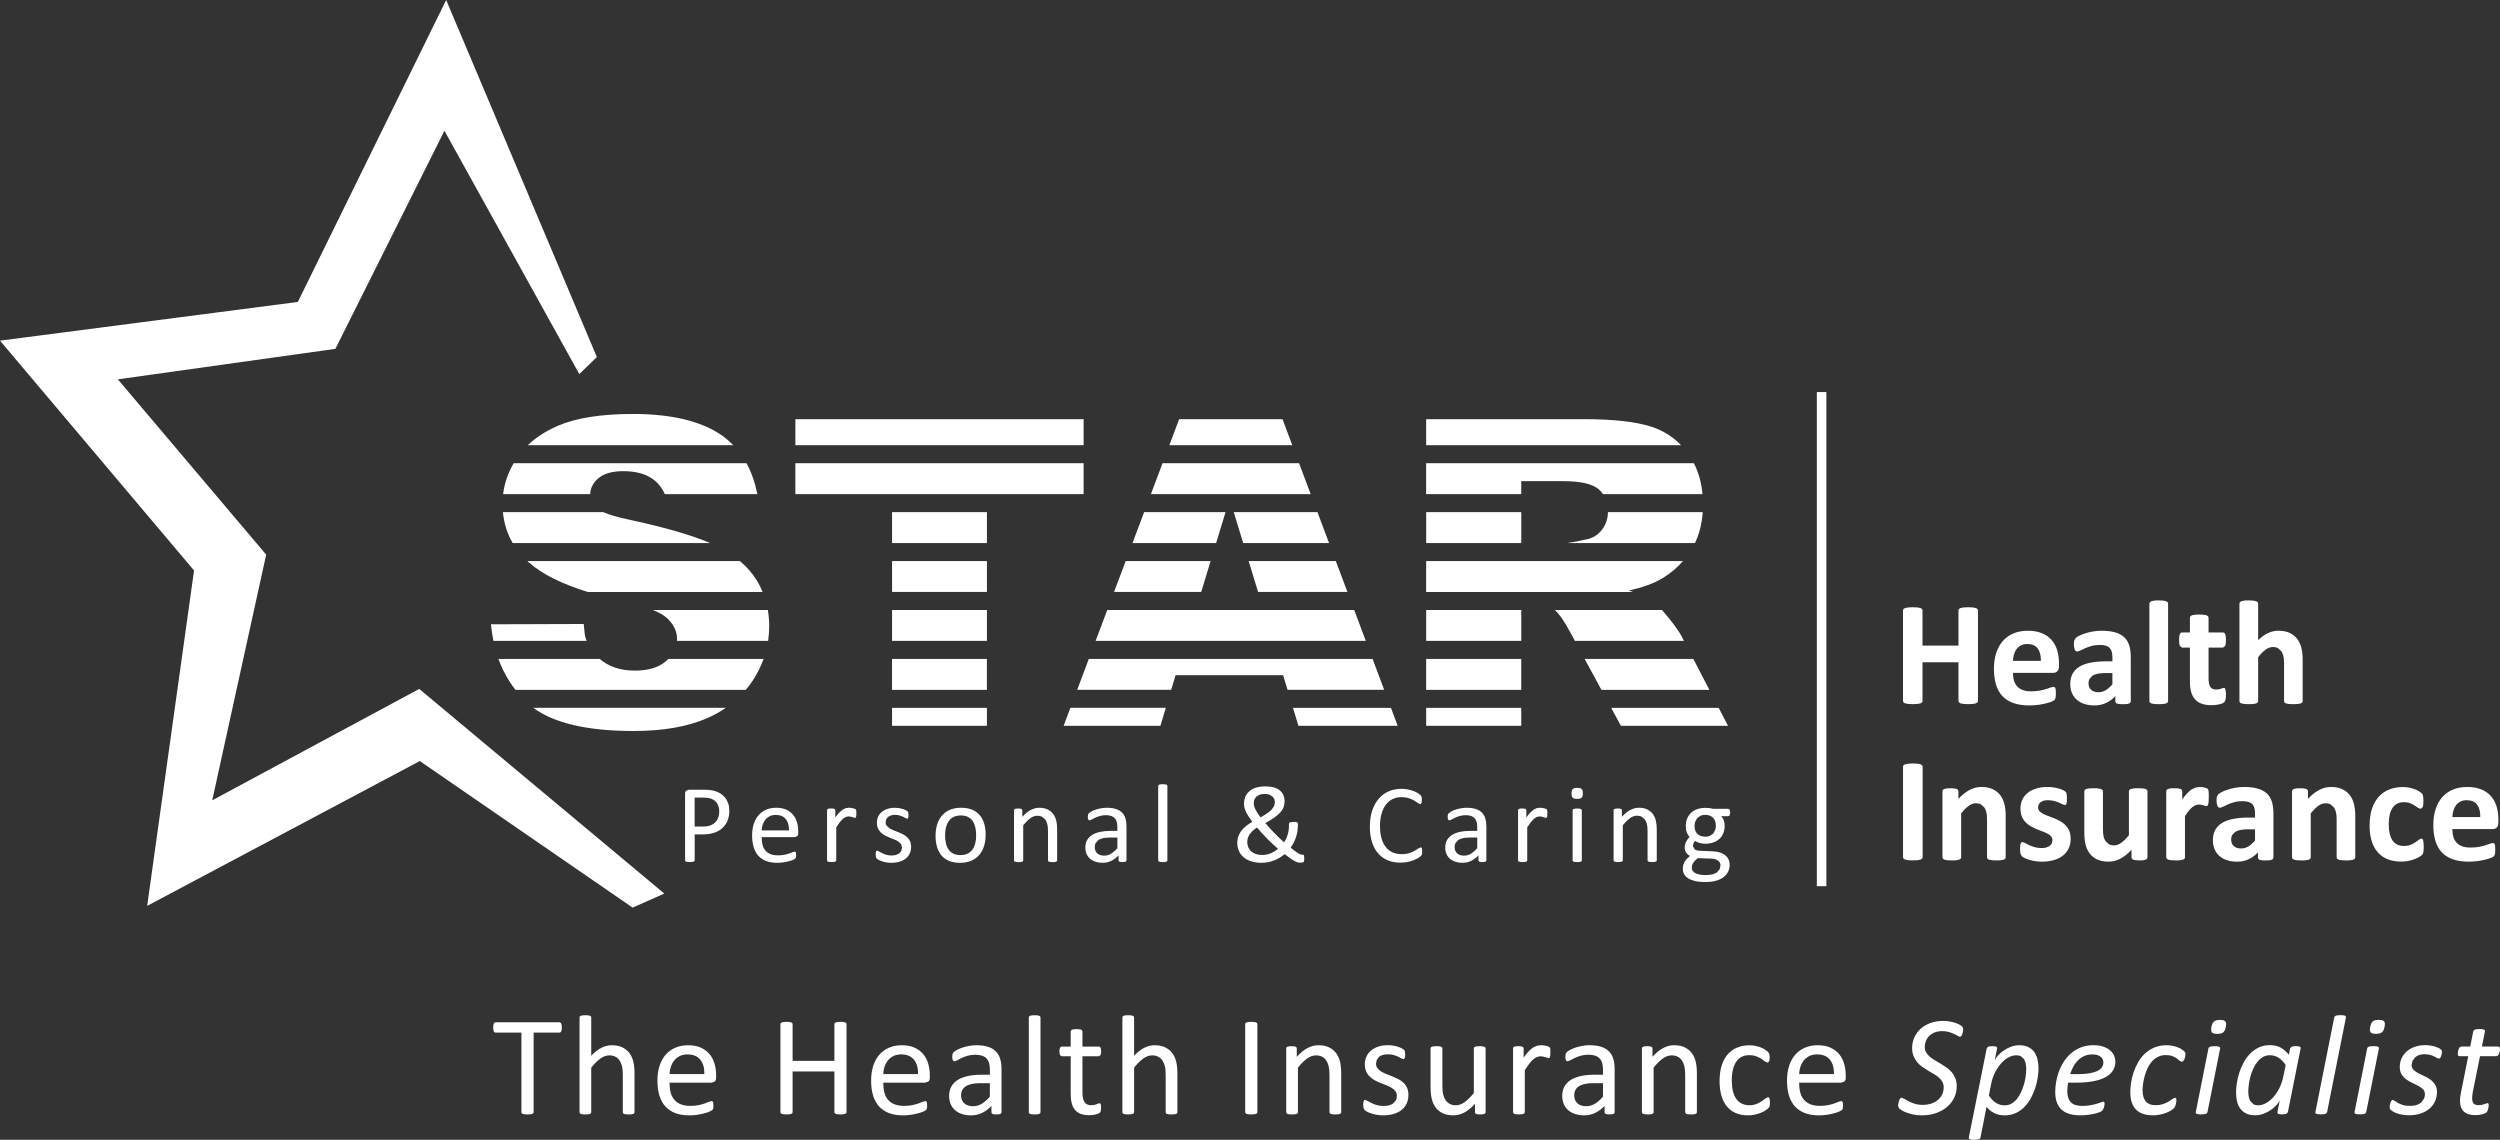
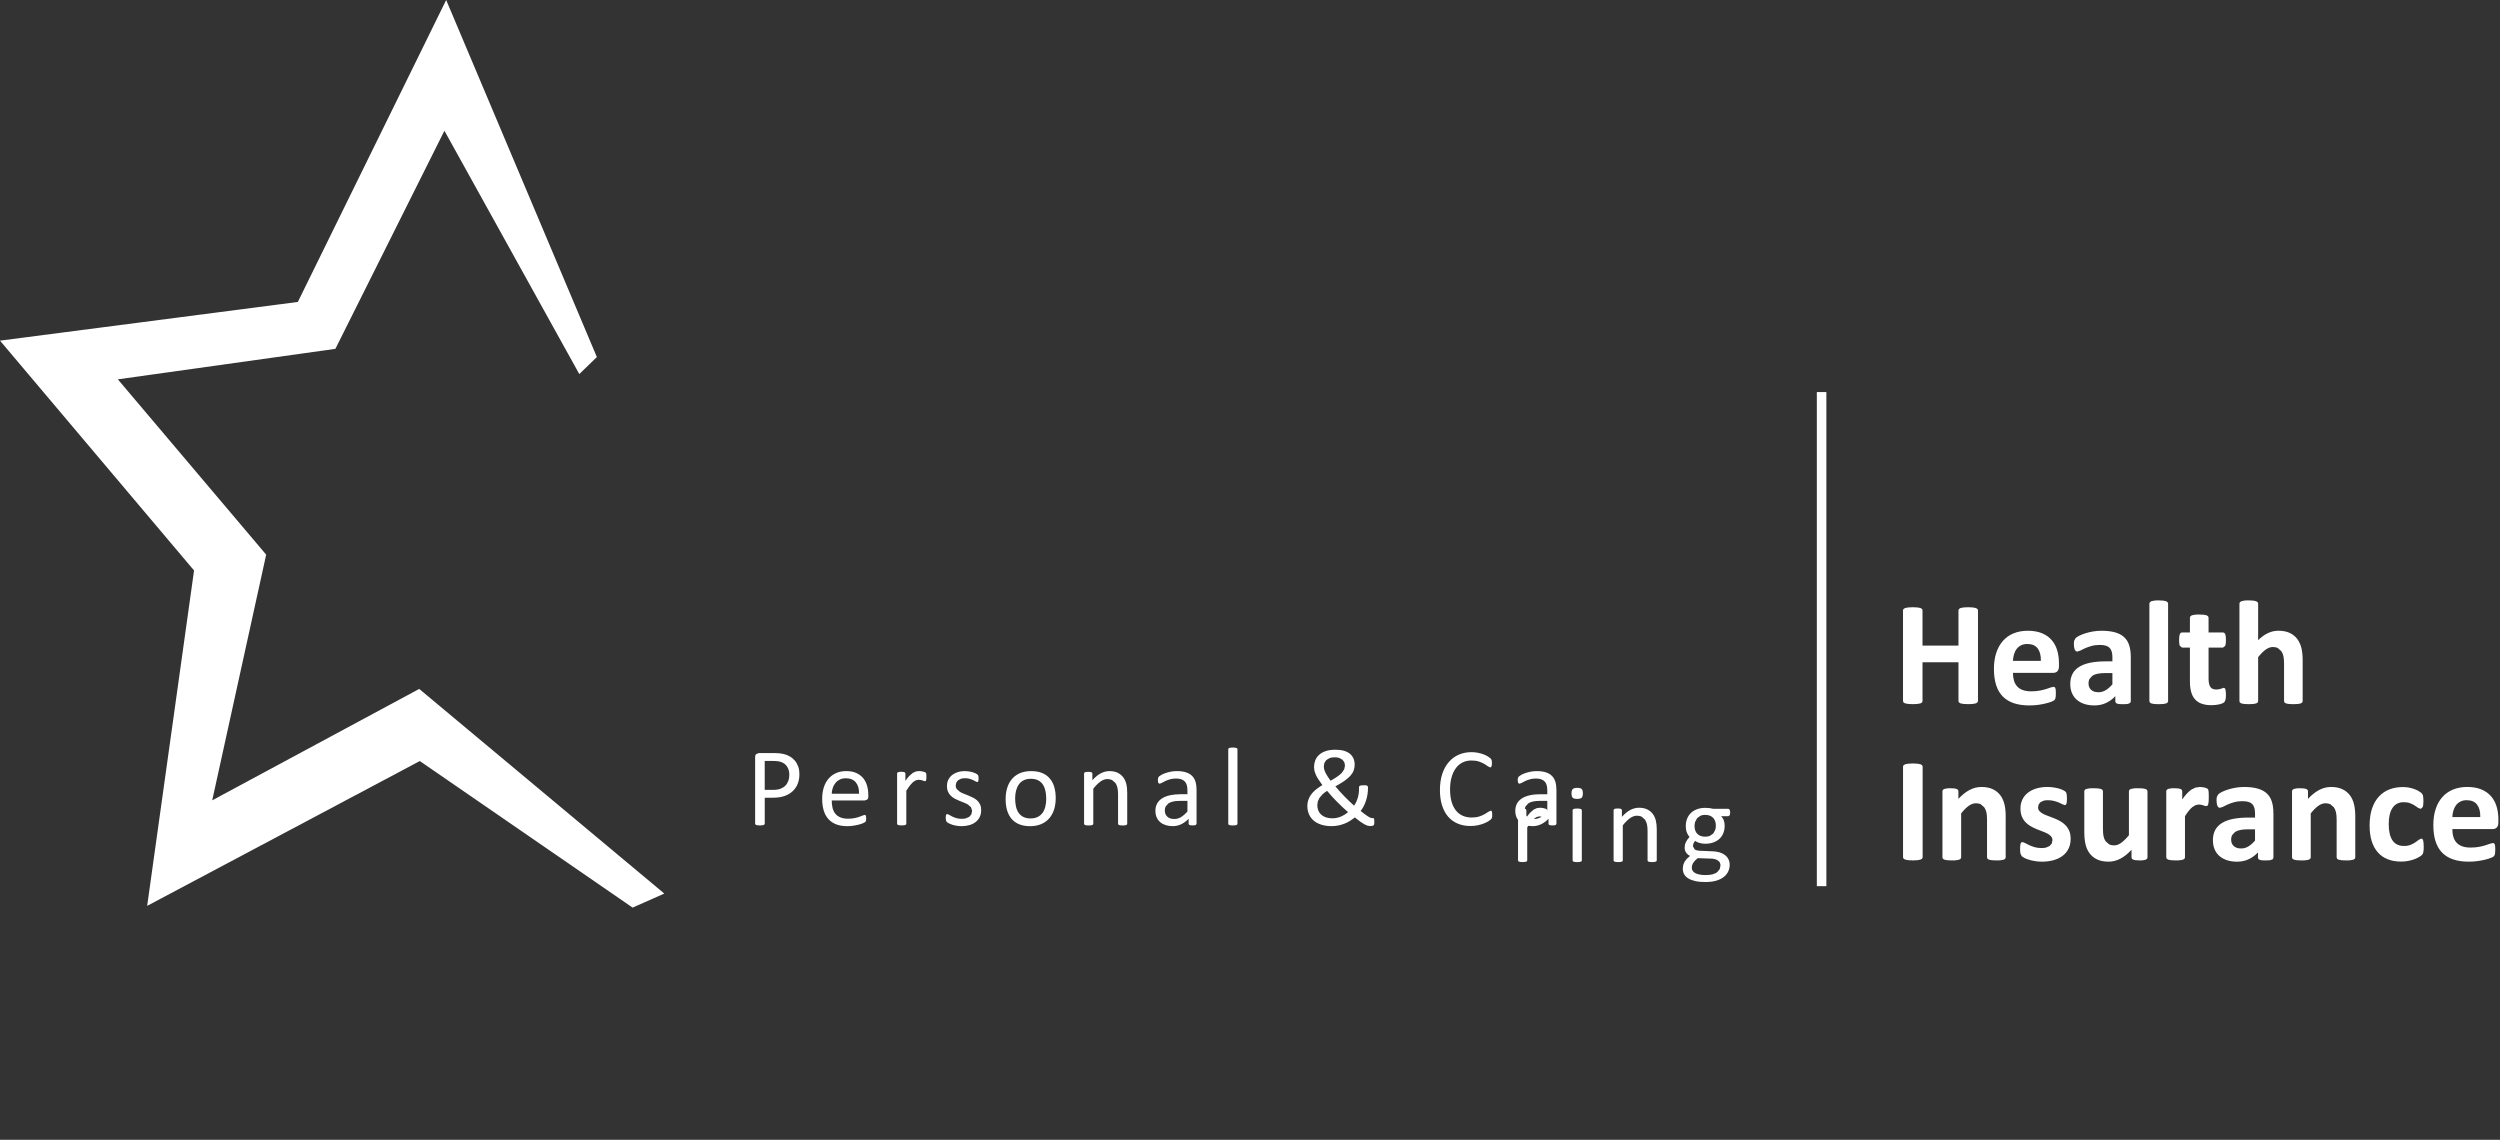
<svg xmlns="http://www.w3.org/2000/svg" id="Layer_1" data-name="Layer 1" viewBox="0 0 300 136.774">
  <rect x="0" y="0" width="300" height="136.774" fill="#333333" stroke="none" />
  <defs>
    <style>
      .cls-1 {
        fill: none;
        stroke: #fff;
        stroke-width: 1.145px;
      }

      .cls-2 {
        fill: #fff;
        stroke-width: 0px;
      }
    </style>
  </defs>
-   <path id="path1086" class="cls-2" d="m299.959,125.673l-.172-.093h-1.955l.363-1.821-.011-.11-.094-.09-.204-.055-.336-.017-.344.017-.227.055-.13.09-.055.11-.367,1.821h-1.073l-.191.093-.134.229-.074.294-.027.277.051.216.147.055h1.062l-.861,4.307-.044.254-.046.273-.027.26-.009.225c0,.307.036.569.115.787.078.22.195.401.355.546.157.144.353.25.584.319.235.067.508.101.825.101l.399-.024.376-.073.317-.107.202-.119.111-.162.086-.229.055-.26.023-.242-.04-.174-.105-.047-.164.038-.216.081-.292.082-.401.038c-.273,0-.472-.067-.594-.2-.12-.133-.179-.344-.179-.634l.023-.367.059-.399.861-4.273h1.959l.134-.041.109-.114.086-.166.071-.187.033-.183.008-.166-.04-.212h0Zm-7.01.281l-.281-.187-.443-.17c-.172-.052-.359-.093-.559-.128-.2-.034-.41-.052-.626-.052-.458,0-.876.066-1.252.195-.378.131-.703.315-.97.55-.273.235-.481.514-.626.834s-.221.668-.221,1.042c0,.363.076.662.225.897.149.235.338.433.559.596.227.162.47.302.729.422.262.119.504.239.727.361.223.122.41.258.559.408.145.151.218.345.218.582,0,.189-.034.367-.105.537l-.328.447c-.145.128-.332.231-.556.307-.223.076-.493.114-.806.114-.344,0-.634-.038-.869-.114-.231-.076-.426-.158-.582-.248l-.376-.246-.25-.114-.101.047-.084.122-.073.17-.055.197-.033.195-.011.162.032.174.097.141.313.218c.137.076.302.145.489.208.191.061.403.113.641.153.235.038.485.059.752.059.508,0,.974-.069,1.388-.208.41-.139.764-.332,1.056-.579.294-.246.517-.542.674-.886.157-.342.235-.712.235-1.109,0-.359-.075-.655-.227-.89-.149-.235-.336-.437-.559-.605-.227-.166-.47-.309-.731-.424-.267-.116-.51-.235-.737-.353-.227-.121-.418-.254-.567-.405-.149-.151-.227-.34-.227-.567l.103-.489.3-.416c.13-.122.29-.219.483-.29.195-.07.414-.105.664-.105.262,0,.485.026.676.084.193.056.353.118.491.187l.344.183.242.079.141-.093.109-.229.075-.277.027-.225-.094-.263v.002Zm-7.48-.153l-.015-.11-.094-.086-.204-.052-.336-.017-.351.017-.227.052-.126.086-.051.11-1.522,7.658.005.113.092.084.206.05.344.017.346-.017.223-.05.128-.084.059-.113,1.525-7.658h0Zm.724-2.974l-.09-.263-.239-.145-.403-.038-.437.038-.294.145-.189.263-.128.395-.033.399.086.26.235.141.409.043.433-.043.298-.141.191-.26.118-.399.042-.395Zm-4.679-.737l-.011-.119-.09-.086-.202-.052-.338-.015-.351.015-.231.052-.126.086-.057.119-2.262,11.369.003.113.097.084.2.05.344.017.346-.017.227-.05.128-.084.059-.113,2.264-11.369h0Zm-7.522,7.114c-.103.5-.258.956-.47,1.371-.208.414-.451.775-.724,1.081-.271.307-.567.546-.88.72-.313.174-.63.26-.939.26-.246,0-.443-.05-.596-.15l-.363-.391c-.086-.162-.149-.342-.179-.537-.029-.197-.048-.393-.048-.592,0-.252.023-.531.067-.842.042-.313.105-.63.195-.953.086-.325.2-.638.342-.941.136-.305.304-.575.493-.813.191-.237.407-.43.653-.573.25-.145.525-.218.832-.218.384,0,.733.098,1.042.294.311.195.598.489.863.88l-.288,1.403h0Zm2.085-3.412l-.011-.11-.082-.084-.183-.047-.286-.015c-.227,0-.395.021-.5.061l-.197.195-.16.775c-.284-.359-.609-.639-.966-.844-.361-.204-.794-.305-1.298-.305s-.958.095-1.354.285c-.399.191-.748.443-1.048.758-.302.315-.556.668-.767,1.067-.216.397-.388.806-.521,1.226-.132.42-.231.832-.288,1.235-.059.403-.09.762-.09,1.081,0,.346.031.683.097,1.012s.187.624.363.886c.174.26.412.47.708.628.298.16.674.239,1.13.239.334,0,.662-.059.987-.177.321-.121.615-.269.88-.452.262-.181.493-.38.685-.596.191-.216.325-.412.399-.596l-.283,1.447v.124l.094.076.179.046.283.017c.239,0,.407-.02.512-.059l.185-.204,1.533-7.667v.002Zm-9.658.015l-.014-.11-.094-.086-.202-.052-.334-.017-.355.017-.227.052-.128.086-.051.11-1.522,7.658.003.113.094.084.204.05.344.017.344-.017.227-.05.126-.084.061-.113,1.524-7.658h.001Zm.724-2.974l-.09-.263-.239-.145-.403-.038-.435.038-.294.145-.191.263-.126.395-.034.399.082.26.239.141.41.041.431-.041.3-.141.193-.26.113-.399.044-.395h0Zm-4.914,3.477l-.153-.189-.351-.25c-.149-.093-.317-.172-.502-.235-.183-.061-.378-.11-.59-.15-.208-.037-.428-.055-.657-.055-.548,0-1.037.092-1.461.271-.426.183-.802.426-1.126.729-.321.304-.594.651-.813,1.042-.223.392-.403.796-.548,1.212-.141.418-.242.832-.302,1.243-.059.412-.09.79-.09,1.136,0,.92.227,1.611.678,2.077.452.464,1.134.697,2.049.697.275,0,.544-.026.806-.081.263-.054.506-.122.729-.204.221-.082.422-.176.59-.277l.357-.26.16-.235.094-.275.053-.29.017-.243-.04-.183-.105-.063-.313.136c-.122.092-.271.195-.458.311-.183.116-.407.219-.672.309-.263.092-.58.137-.947.137-.506,0-.884-.151-1.14-.451-.258-.302-.386-.745-.386-1.329,0-.216.019-.47.057-.762.036-.292.099-.594.181-.905.086-.313.199-.622.332-.928.136-.307.309-.58.515-.821.208-.242.451-.437.731-.588.283-.151.603-.225.968-.225.328,0,.598.043.813.128.214.084.388.178.527.281l.334.277.246.122.183-.093.141-.233.09-.302.031-.315-.031-.17h0Zm-9.972,1.726c-.099.172-.271.321-.514.447-.239.128-.559.229-.958.304-.403.072-.899.11-1.495.11h-.869c.095-.319.223-.62.38-.907s.344-.538.559-.754c.22-.216.47-.386.756-.513.281-.128.609-.193.977-.193.418,0,.743.09.97.269.227.177.34.412.34.703,0,.187-.05.364-.147.535m1.44-1.348c-.092-.229-.25-.439-.462-.626s-.485-.34-.817-.458c-.33-.121-.737-.18-1.214-.18-.556,0-1.052.087-1.497.263-.443.176-.83.408-1.17.699-.336.288-.626.624-.872,1.004-.242.38-.443.777-.596,1.191-.153.414-.265.832-.336,1.254-.071.422-.105.819-.105,1.187,0,.477.063.89.187,1.243.126.351.313.645.567.88.25.235.567.411.947.523.38.113.823.17,1.327.17.284,0,.567-.017.853-.052.281-.032.542-.076.781-.131.239-.054.443-.113.619-.178.172-.066.294-.131.361-.2l.124-.187.09-.235.051-.242.015-.204-.038-.157-.115-.055-.281.081c-.137.055-.309.113-.525.176-.21.061-.462.121-.75.174-.29.054-.619.081-.979.081-.632,0-1.086-.15-1.365-.451-.281-.3-.422-.735-.422-1.304,0-.151.008-.315.019-.491.015-.176.044-.359.082-.546h.901c.84,0,1.56-.059,2.163-.178.601-.121,1.096-.29,1.482-.512.384-.221.666-.487.85-.8.183-.311.273-.663.273-1.054,0-.227-.05-.456-.147-.686m-10.615,2.463c-.042.319-.109.64-.202.962-.094.323-.212.636-.349.936-.139.302-.302.571-.493.81-.191.237-.41.428-.657.569-.246.144-.521.214-.821.214-.384,0-.733-.099-1.039-.294-.307-.197-.594-.493-.859-.89l.281-1.403c.097-.495.25-.949.466-1.367.212-.416.454-.777.727-1.084.271-.305.567-.544.884-.714.317-.172.63-.256.935-.256.223,0,.407.04.559.118l.365.342c.094.147.16.323.202.527.044.204.067.428.067.672,0,.256-.023.542-.067.859m1.417-2.037c-.078-.338-.208-.63-.391-.876-.179-.248-.418-.445-.708-.592-.292-.147-.653-.221-1.086-.221-.334,0-.662.059-.987.18-.321.118-.615.269-.88.454-.265.185-.493.384-.68.596-.193.214-.323.412-.405.599l.29-1.455-.011-.118-.082-.082-.179-.041-.29-.015c-.239,0-.407.021-.512.061l-.17.195-2.152,10.705.014.121.097.084.21.052.326.017.351-.017.227-.052.124-.084.055-.121.724-3.675.407.403c.149.122.309.229.485.321.178.09.368.16.58.212.21.052.441.076.695.076.502,0,.947-.092,1.342-.277.395-.183.741-.43,1.04-.735.302-.307.559-.657.771-1.052.212-.393.388-.8.525-1.22.136-.42.235-.836.296-1.247.063-.412.095-.783.095-1.111,0-.386-.04-.747-.122-1.084m-8.96-3.813l-.109-.158-.29-.191c-.143-.076-.313-.147-.512-.212-.197-.066-.418-.121-.668-.166-.244-.046-.506-.069-.775-.069-.571,0-1.081.086-1.543.256-.46.17-.851.403-1.172.697-.325.296-.573.64-.748,1.031-.179.392-.265.811-.265,1.258,0,.37.055.691.164.966.113.275.254.519.43.733.178.212.38.399.607.561.227.16.458.313.693.454.235.144.466.279.697.408.229.131.433.273.609.426.176.153.317.325.426.516.107.187.162.412.162.668,0,.288-.059.561-.17.817-.116.254-.277.477-.493.666-.21.189-.473.342-.787.452-.309.11-.664.166-1.063.166-.372,0-.701-.046-.977-.137-.279-.09-.517-.189-.72-.294-.2-.102-.368-.202-.506-.292l-.34-.137-.134.055-.101.145-.075.197-.055.216-.042.204-.011.145.113.323.357.252c.164.093.367.183.601.271.239.09.51.162.806.221.298.061.619.09.968.09.632,0,1.208-.092,1.724-.277.517-.183.958-.433,1.323-.748.367-.315.649-.683.848-1.105.2-.424.298-.876.298-1.357,0-.363-.053-.683-.164-.958-.113-.275-.258-.519-.433-.731-.181-.212-.388-.401-.619-.561-.231-.162-.47-.313-.704-.456-.239-.142-.473-.281-.704-.416-.227-.136-.433-.281-.613-.433-.178-.155-.323-.325-.431-.512-.113-.187-.168-.405-.168-.655,0-.244.044-.479.134-.706.086-.227.218-.43.395-.609.176-.177.395-.321.653-.426.262-.104.567-.157.911-.157.313,0,.588.037.827.11.239.075.445.151.617.233.174.084.317.16.428.235l.258.11.122-.052.097-.131.074-.187.05-.204.032-.187.008-.157-.036-.201v.002Zm-19.643,5.584c.014-.309.067-.609.162-.895.097-.286.237-.538.41-.754.179-.216.399-.388.661-.519.262-.13.567-.195.918-.195.678,0,1.193.21,1.535.63.344.42.508.998.493,1.734h-4.179Zm5.592.164c0-.5-.063-.97-.193-1.409-.128-.439-.328-.823-.598-1.149-.275-.325-.622-.584-1.044-.779-.424-.191-.935-.288-1.535-.288-.563,0-1.071.098-1.525.294-.452.195-.84.475-1.161.842-.321.367-.563.811-.737,1.336-.168.525-.254,1.115-.254,1.774,0,.693.082,1.3.246,1.821.164.521.41.957.731,1.302.326.346.722.607,1.199.783.475.176,1.023.263,1.653.263.365,0,.704-.027,1.025-.081s.603-.114.846-.183c.246-.069.445-.137.598-.208l.275-.153.078-.099.042-.114.021-.145.008-.191-.011-.26-.04-.166-.071-.09-.109-.029-.302.09c-.134.059-.305.127-.515.199-.208.075-.454.141-.737.201-.284.059-.613.09-.977.09-.462,0-.85-.066-1.17-.197-.321-.13-.578-.317-.775-.561-.202-.242-.344-.536-.43-.876-.086-.34-.13-.724-.13-1.149h5.044l.38-.139c.113-.093.168-.254.168-.474v-.254h0Zm-9.109,2.957l-.042-.204-.074-.114-.101-.034-.286.148c-.122.099-.269.21-.451.332-.179.121-.388.233-.634.336-.242.101-.527.153-.851.153-.338,0-.641-.061-.905-.183-.265-.122-.485-.307-.668-.557-.179-.25-.321-.56-.414-.932-.092-.372-.137-.804-.137-1.298,0-.987.179-1.739.54-2.259.359-.519.876-.779,1.552-.779.328,0,.615.047.853.141.242.093.447.197.619.309l.422.309.294.141.187-.131c.051-.089.075-.244.075-.464l-.008-.254-.033-.183-.065-.141-.141-.162-.328-.246c-.149-.095-.321-.181-.514-.254-.191-.075-.403-.136-.634-.18-.231-.046-.466-.069-.712-.069-.504,0-.974.084-1.407.252-.435.168-.809.424-1.132.769-.321.348-.571.79-.758,1.333-.183.542-.275,1.19-.275,1.943,0,.664.075,1.251.223,1.758.153.508.368.936.659,1.285.284.349.641.615,1.067.796.426.181.911.271,1.462.271.267,0,.525-.024.775-.076s.481-.118.693-.201c.214-.082.403-.176.575-.281l.361-.263.136-.162.051-.125.031-.18.008-.252-.012-.292h0Zm-8.752-3.213c0-.544-.046-1.012-.137-1.399-.097-.389-.25-.727-.468-1.018-.216-.288-.498-.519-.846-.693-.347-.174-.779-.26-1.291-.26-.435,0-.869.113-1.296.336-.43.223-.859.576-1.291,1.06v-1.012l-.031-.116-.097-.084-.189-.052-.313-.015-.313.015-.195.052-.105.084-.025.116v7.658l.032.113.109.084.216.05.34.017.351-.017.212-.05.111-.084.034-.113v-5.353c.384-.481.758-.848,1.107-1.096.351-.25.701-.376,1.056-.376.271,0,.51.052.716.155.208.101.376.248.506.441.132.193.233.424.3.689.067.267.103.619.103,1.056v4.484l.034.113.109.084.212.05.351.017.338-.017.214-.05.111-.084.034-.113v-4.672h0Zm-11.266,2.808c-.346.386-.678.672-.991.859-.317.187-.657.281-1.025.281-.456,0-.809-.118-1.06-.355-.254-.235-.38-.55-.38-.947,0-.233.044-.437.134-.617.086-.177.223-.332.41-.46.187-.125.422-.223.708-.288.281-.066.619-.098,1.002-.098h1.201v1.625h0Zm1.396-3.293c0-.477-.055-.893-.16-1.251-.109-.357-.284-.657-.519-.897-.239-.242-.552-.426-.939-.55-.384-.124-.853-.187-1.401-.187-.298,0-.59.026-.876.081-.292.055-.556.122-.802.204-.242.082-.458.174-.645.273-.187.099-.321.185-.395.26l-.145.233-.031.338.015.233.055.174.09.102.12.035.309-.124c.141-.082.313-.172.521-.271.206-.099.449-.191.724-.273.273-.082.586-.124.932-.124.321,0,.594.038.817.114.22.078.399.191.54.342.139.15.239.338.3.565.063.227.095.489.095.783v.596h-1.054c-.598,0-1.134.054-1.611.158-.473.105-.88.261-1.209.472-.328.21-.578.474-.756.792-.176.317-.265.691-.265,1.123,0,.368.067.697.193.987.128.288.307.533.535.731.231.199.51.351.834.456.328.105.691.157,1.094.157.462,0,.897-.099,1.308-.298.41-.199.783-.475,1.119-.834v.767l.059.153.191.076.353.024.351-.024.187-.076.067-.153v-5.166h0Zm-7.715-2.31l-.015-.176-.031-.098-.067-.081-.176-.086-.275-.076-.294-.046-.254-.015-.489.063-.489.231c-.164.11-.34.262-.521.454-.187.193-.382.443-.594.748v-1.113l-.031-.116-.095-.084-.191-.052-.313-.015-.313.015-.195.052-.103.084-.027.116v7.658l.031.113.111.084.218.05.338.017.351-.017.212-.05.109-.084.036-.113v-5.038c.199-.311.378-.576.546-.79.162-.216.319-.389.47-.519l.431-.281.414-.086.332.035.279.073.221.076.166.038.105-.038.063-.11.034-.2.008-.313-.003-.311h0Zm-7.765-.191l-.036-.116-.117-.084-.212-.052-.34-.015-.346.015-.218.052-.115.084-.031.116v5.351c-.391.483-.76.848-1.107,1.098-.349.25-.701.374-1.052.374-.275,0-.51-.052-.716-.157-.204-.105-.372-.252-.506-.443-.132-.189-.231-.42-.3-.689-.063-.269-.095-.628-.095-1.077v-4.458l-.034-.116-.115-.084-.218-.052-.342-.015-.34.015-.22.052-.117.084-.031.116v4.645c0,.556.05,1.029.143,1.417.092.389.25.729.462,1.022.216.29.5.523.846.693.351.172.779.256,1.291.256.437,0,.869-.11,1.294-.332.424-.221.857-.573,1.293-1.054v1.012l.027.113.097.084.197.05.317.017.304-.017.2-.05.105-.084.029-.113v-7.658h0Zm-9.429,4.721c-.113-.237-.258-.441-.439-.613-.183-.17-.389-.315-.624-.433-.239-.121-.477-.227-.716-.323-.242-.098-.477-.191-.712-.281-.231-.092-.439-.193-.622-.307-.179-.113-.328-.244-.439-.395-.117-.151-.172-.336-.172-.557l.09-.443.263-.353c.117-.099.265-.176.449-.229.181-.054.391-.081.626-.081.267,0,.506.031.712.093.208.061.388.128.54.199l.376.2.221.093.092-.031.073-.098.044-.174.011-.252-.011-.229-.027-.157-.044-.116-.117-.119-.263-.158-.422-.164c-.164-.052-.351-.093-.556-.128-.202-.035-.407-.052-.611-.052-.464,0-.872.063-1.22.187-.351.124-.641.29-.872.498-.235.206-.407.449-.523.724-.118.275-.178.563-.178.863,0,.34.055.632.168.876.111.244.256.454.439.63.179.176.388.325.615.447.231.122.466.231.708.328.239.095.473.187.703.275.223.09.428.189.611.304.183.113.328.243.439.392.109.147.164.328.164.544,0,.21-.036.392-.115.544l-.328.38c-.141.099-.309.174-.5.225-.193.05-.41.076-.645.076-.321,0-.599-.038-.846-.114-.242-.076-.454-.16-.634-.252-.176-.09-.328-.174-.451-.25l-.277-.114-.105.029-.071.098-.044.18-.019.273c0,.176.015.315.046.416l.134.239.298.191c.137.07.302.139.5.204.193.066.418.118.662.162.246.04.504.063.777.063.443,0,.85-.054,1.218-.162.37-.107.687-.265.955-.475.265-.21.47-.468.617-.775.145-.305.216-.655.216-1.046,0-.328-.055-.613-.164-.851m-7.902-1.736c0-.544-.048-1.012-.141-1.399-.094-.389-.246-.727-.462-1.018-.216-.288-.5-.519-.85-.693-.347-.174-.777-.26-1.287-.26-.437,0-.869.113-1.298.336-.43.223-.857.576-1.291,1.06v-1.012l-.029-.116-.097-.084-.191-.052-.313-.015-.313.015-.197.052-.101.084-.027.116v7.658l.031.113.111.084.218.05.342.017.347-.017.212-.05.113-.084.034-.113v-5.353c.384-.481.752-.848,1.104-1.096.353-.25.704-.376,1.058-.376.269,0,.512.052.716.155.21.101.378.248.508.441.13.193.231.424.298.689.067.267.101.619.101,1.056v4.485l.034.113.111.084.212.05.351.017.34-.017.212-.05.113-.084.033-.113v-4.672h0Zm-10.059-5.905l-.034-.121-.118-.081-.223-.052-.355-.021-.336.021-.227.052-.13.081-.038.121v10.569l.034.118.118.081.231.052.347.021.355-.021.223-.052.118-.081.034-.118v-10.569Zm-9.599,5.915c0-.552-.048-1.022-.141-1.409-.094-.389-.25-.727-.466-1.018-.216-.288-.496-.519-.846-.693-.347-.174-.777-.26-1.291-.26-.414,0-.825.104-1.231.311-.409.206-.815.523-1.218.949v-4.588l-.034-.118-.111-.086-.214-.052-.346-.015-.344.015-.216.052-.109.086-.031.118v11.369l.031.113.109.084.216.05.344.017.346-.017.214-.05.111-.084.034-.113v-5.353c.388-.481.756-.848,1.107-1.096.349-.25.701-.376,1.056-.376.271,0,.51.052.718.155.206.101.374.248.508.441.13.193.227.424.298.689.069.267.101.619.101,1.056v4.485l.034.113.111.084.21.05.349.017.34-.017.216-.05.109-.084.036-.113v-4.662h0Zm-9.168,3.845l-.038-.162-.059-.081-.078-.021-.153.038-.206.081-.271.082-.351.038c-.403,0-.682-.136-.838-.405-.157-.269-.231-.668-.231-1.195v-4.273h1.965l.204-.136c.05-.092.074-.239.074-.443l-.017-.271-.053-.183-.09-.104-.118-.029h-1.965v-1.821l-.034-.11-.111-.09-.214-.055-.346-.017-.344.017-.216.055-.113.09-.031.11v1.821h-1.061l-.124.029-.09.104-.055.183-.019.271c0,.204.023.351.074.443l.206.136h1.069v4.477c0,.441.042.827.124,1.153.082.326.216.596.395.807.183.214.414.372.701.477.283.105.622.157,1.018.157l.395-.024.367-.066.313-.098.204-.128.101-.212.033-.392-.017-.256h0Zm-7.257-10.552l-.034-.118-.111-.086-.21-.052-.349-.015-.34.015-.22.052-.109.086-.029.118v11.369l.029.113.109.084.22.05.34.017.349-.017.21-.05.111-.084.034-.113v-11.369Zm-6.075,9.506c-.346.386-.678.672-.991.859-.317.187-.657.281-1.025.281-.456,0-.809-.119-1.06-.355-.254-.235-.38-.55-.38-.947,0-.233.044-.437.134-.617.086-.178.223-.332.41-.46.189-.125.426-.223.708-.288.283-.066.619-.098,1.002-.098h1.201v1.625h0Zm1.396-3.293c0-.477-.053-.893-.16-1.25-.109-.357-.281-.657-.519-.897-.239-.243-.552-.426-.935-.55-.388-.124-.853-.187-1.405-.187-.296,0-.586.027-.876.081-.288.055-.556.122-.802.204-.242.082-.458.174-.645.273-.187.099-.321.185-.395.26l-.145.233-.031.338.019.233.055.174.09.102.117.035.313-.124c.137-.082.309-.172.517-.271.206-.099.447-.191.724-.273.273-.082.586-.124.932-.124.325,0,.594.038.817.114.22.078.403.191.54.342.139.15.239.338.302.565.061.227.093.489.093.783v.596h-1.054c-.598,0-1.134.054-1.608.158-.477.105-.88.262-1.209.472-.332.21-.582.474-.758.792-.178.317-.263.691-.263,1.123,0,.369.063.697.189.987.128.288.307.533.538.731.227.199.506.351.834.456.325.105.689.157,1.092.157.46,0,.895-.099,1.306-.298s.783-.475,1.119-.834v.767l.059.153.191.076.353.024.351-.024.187-.076.067-.153v-5.166h0Zm-14.193.576c.011-.309.067-.609.16-.895.097-.286.235-.538.414-.754.176-.216.395-.387.657-.519.263-.13.571-.195.916-.195.68,0,1.193.21,1.537.63.346.42.51.999.493,1.734h-4.177Zm5.59.164c0-.5-.063-.97-.191-1.409-.126-.439-.328-.823-.599-1.149-.273-.325-.619-.584-1.044-.779-.422-.191-.932-.288-1.533-.288-.563,0-1.073.098-1.525.294-.454.195-.842.475-1.163.842-.321.367-.563.811-.735,1.336-.168.525-.254,1.115-.254,1.774,0,.693.082,1.3.246,1.821.164.521.407.956.731,1.302.325.345.724.607,1.197.783.473.176,1.025.263,1.655.263.363,0,.704-.027,1.025-.081s.601-.114.844-.183c.246-.069.443-.137.596-.208l.277-.153.078-.099.044-.114.019-.145.008-.191-.011-.26-.04-.166-.071-.09-.109-.029-.302.09c-.136.059-.304.125-.512.199-.208.075-.458.141-.743.2-.283.059-.607.09-.972.09-.464,0-.855-.066-1.172-.197-.321-.13-.58-.317-.779-.561-.2-.243-.344-.537-.428-.876-.086-.34-.128-.724-.128-1.149h5.042l.38-.139c.113-.093.168-.254.168-.474v-.254h0Zm-9.996-6.161l-.034-.121-.12-.081-.227-.052-.342-.021-.359.021-.22.052-.12.081-.033.121v4.408h-5.015v-4.408l-.034-.121-.118-.081-.223-.052-.355-.021-.347.021-.231.052-.118.081-.034.121v10.569l.034.118.118.081.231.052.347.021.355-.021.223-.052.118-.081.034-.118v-4.886h5.015v4.886l.033.118.12.081.22.052.359.021.342-.021.227-.052.12-.081.034-.118v-10.569Zm-21.236,5.997c.009-.309.063-.609.162-.895.097-.286.233-.538.41-.754.176-.216.395-.387.661-.519.262-.13.567-.195.916-.195.676,0,1.191.21,1.537.63.344.42.508.999.489,1.734h-4.175,0Zm5.588.164c0-.5-.063-.97-.189-1.409-.128-.439-.328-.823-.601-1.149-.271-.325-.619-.584-1.04-.779-.424-.191-.935-.288-1.539-.288-.559,0-1.067.098-1.522.294-.452.195-.84.475-1.161.842s-.567.811-.737,1.336c-.172.525-.254,1.115-.254,1.774,0,.693.082,1.3.246,1.821.164.521.407.956.731,1.302.323.345.722.607,1.195.783.475.176,1.027.263,1.657.263.361,0,.704-.027,1.025-.081.317-.054.599-.114.846-.183.242-.069.441-.137.594-.208l.279-.153.074-.099.042-.114.025-.145.008-.191-.015-.26-.036-.166-.074-.09-.105-.029-.305.09c-.134.059-.305.125-.512.199-.208.075-.454.141-.741.2-.284.059-.609.09-.974.09-.462,0-.853-.066-1.17-.197-.321-.13-.578-.317-.779-.561-.202-.243-.344-.537-.43-.876-.086-.34-.126-.724-.126-1.149h5.044l.38-.139c.109-.093.164-.254.164-.474v-.254h0Zm-9.792-.246c0-.552-.048-1.022-.141-1.409-.094-.389-.246-.727-.462-1.018-.216-.288-.5-.519-.85-.693-.347-.174-.777-.26-1.287-.26-.414,0-.825.104-1.235.311-.407.206-.815.523-1.218.949v-4.588l-.031-.118-.113-.086-.212-.052-.347-.015-.342.015-.218.052-.111.086-.031.118v11.369l.031.113.111.084.218.05.342.017.347-.017.212-.05.113-.084.031-.113v-5.353c.388-.481.756-.848,1.107-1.096.353-.25.704-.376,1.058-.376.269,0,.512.052.716.155.21.101.378.248.508.441.13.193.231.424.298.689.067.267.101.619.101,1.056v4.485l.038.113.107.084.214.05.349.017.34-.017.212-.05.113-.084.032-.113v-4.662h0Zm-8.74-5.792l-.055-.199-.094-.11-.122-.035h-7.66l-.124.035-.088.11-.053.199-.025.286.025.281.053.191.088.105.124.037h3.099v9.548l.034.118.118.081.231.052.347.021.353-.021.227-.052.117-.081.038-.118v-9.548h3.095l.122-.037.094-.105.055-.191.019-.281-.019-.286h0Z" />
-   <path id="path1090" class="cls-2" d="m206.368,104.288l-.298.367c-.137.107-.321.193-.544.258-.227.066-.504.095-.84.095-.525,0-.935-.075-1.229-.223-.294-.148-.441-.369-.441-.657l.031-.275.113-.271.216-.286.351-.317,1.558.054c.361,0,.645.082.857.223.212.139.317.34.317.598l-.09.435h0Zm-.54-4.699l-.235.426-.399.286c-.16.069-.347.102-.567.102-.407,0-.72-.113-.947-.34-.223-.227-.336-.54-.336-.936,0-.178.027-.349.078-.512l.231-.431.395-.292c.16-.073.344-.109.559-.109.414,0,.731.116.958.346.225.229.336.548.336.958,0,.174-.023.34-.075.5m1.741-2.421l-.168-.111h-1.819l-.443-.084c-.157-.02-.328-.029-.512-.029-.34,0-.653.049-.939.148-.286.101-.533.244-.739.431-.204.187-.365.416-.481.687-.115.273-.172.58-.172.922,0,.294.038.546.12.752.078.208.187.393.328.557-.168.17-.305.361-.414.575-.113.214-.168.456-.168.729,0,.195.051.378.157.548.105.168.265.309.485.42l-.38.338-.273.357-.164.395-.051.428c0,.231.048.445.145.643.101.199.258.369.477.512.216.144.496.256.836.338.342.082.756.122,1.241.122.504,0,.939-.054,1.31-.162.368-.109.674-.26.913-.449.235-.189.414-.408.529-.657.116-.25.176-.514.176-.789,0-.263-.051-.494-.157-.693-.099-.197-.242-.365-.428-.5-.179-.136-.395-.241-.645-.315-.25-.073-.523-.114-.821-.122l-1.573-.067c-.239-.015-.433-.066-.578-.168l-.216-.387.078-.353.197-.275c.12.099.288.18.512.244.22.066.451.098.697.098.347,0,.664-.05.951-.147.284-.099.531-.241.735-.424.208-.185.368-.412.477-.681.113-.265.168-.573.168-.92,0-.208-.031-.411-.094-.603-.063-.195-.172-.372-.328-.533h.865l.164-.102.063-.336-.059-.338h0Zm-8.755,2.407c0-.428-.036-.792-.111-1.098-.071-.305-.195-.573-.363-.798-.172-.227-.391-.411-.666-.546-.273-.136-.613-.202-1.012-.202-.342,0-.682.089-1.018.263-.34.176-.674.452-1.014.83v-.794l-.023-.09-.078-.067-.149-.04-.246-.015-.246.015-.153.04-.082.067-.019.09v6.014l.023.09.09.063.168.04.267.015.273-.015.168-.04.086-.063.029-.09v-4.204c.304-.378.594-.664.867-.861.279-.197.556-.294.83-.294.212,0,.403.04.563.121l.399.348c.101.151.179.332.235.54.051.21.078.487.078.829v3.522l.027.09.086.063.168.04.275.015.265-.015.168-.04.086-.063.029-.09v-3.669h0Zm-9.011-4.893c-.097-.092-.273-.137-.531-.137-.263,0-.443.047-.54.142-.101.093-.149.269-.149.527,0,.254.048.428.145.517.094.092.273.136.529.136.265,0,.445-.044.542-.137.099-.093.145-.271.145-.529,0-.254-.046-.426-.141-.517m.017,2.549l-.029-.086-.086-.067-.168-.04-.273-.015-.267.015-.172.04-.086.067-.023.086v6.014l.023.09.086.063.172.04.267.015.273-.015.168-.04.086-.063.029-.09v-6.014Zm-4.143.151l-.009-.137-.027-.076-.051-.063-.139-.067-.216-.061-.231-.037-.199-.015-.384.05-.384.18-.41.359c-.145.151-.298.345-.462.586v-.874l-.027-.09-.074-.067-.153-.04-.242-.015-.246.015-.153.04-.082.067-.021.09v6.014l.025.09.086.063.172.04.265.015.275-.015.168-.04.086-.063.027-.09v-3.956c.157-.244.298-.452.428-.622l.37-.407.338-.221.328-.067.258.026.22.058.172.061.13.029.086-.029.05-.089.025-.157.008-.248-.005-.243v.007Zm-8.408,4.399c-.271.304-.533.527-.779.676-.246.147-.515.219-.806.219-.355,0-.634-.092-.832-.277-.197-.185-.298-.433-.298-.745,0-.183.034-.344.105-.485l.325-.361c.145-.099.332-.176.556-.227.22-.052.485-.076.787-.076h.943v1.275h0Zm1.096-2.585c0-.374-.044-.703-.126-.983-.086-.279-.223-.516-.41-.704-.187-.189-.43-.332-.735-.43-.302-.099-.67-.147-1.1-.147-.235,0-.462.021-.689.063-.227.043-.437.095-.63.16-.191.066-.359.136-.508.214l-.309.204-.113.183-.025.263.015.183.044.137.067.081.094.027.246-.098.407-.214c.164-.078.353-.15.567-.214.216-.066.462-.098.733-.098.254,0,.468.029.641.092.172.059.313.15.422.267.113.118.191.265.239.443.048.18.074.384.074.615v.468h-.83c-.468,0-.888.041-1.262.124-.372.082-.689.206-.947.37-.26.166-.458.372-.596.622-.137.248-.206.542-.206.882,0,.288.05.548.149.775.101.227.242.418.422.575.179.155.399.275.653.357.258.082.544.124.861.124.359,0,.701-.078,1.025-.235.321-.157.617-.374.876-.655v.601l.05.121.149.061.279.02.273-.02.145-.061.055-.121v-4.055h0Zm-7.715,2.74l-.033-.158-.053-.076-.078-.02-.275.125c-.117.086-.265.18-.449.284-.181.105-.399.199-.659.285-.258.084-.559.125-.903.125-.407,0-.771-.073-1.096-.218-.321-.144-.594-.357-.813-.642-.223-.285-.395-.634-.514-1.054-.117-.422-.176-.907-.176-1.455,0-.552.059-1.042.185-1.472.12-.43.296-.794.519-1.092.223-.3.493-.525.809-.68.317-.153.666-.229,1.052-.229.353,0,.655.043.909.13.254.086.47.183.645.286.176.105.321.201.433.288l.263.13.09-.031.063-.093.042-.157.012-.227-.008-.206-.027-.151-.044-.11-.116-.137-.325-.229c-.157-.093-.336-.176-.536-.248-.199-.07-.418-.13-.653-.177-.239-.046-.481-.069-.731-.069-.563,0-1.081.101-1.546.307-.466.204-.865.5-1.197.892-.336.389-.594.865-.779,1.426-.183.561-.277,1.201-.277,1.917,0,.701.086,1.317.258,1.854.172.536.414.989.735,1.354.321.367.704.642,1.155.829.451.187.958.281,1.518.281.328,0,.626-.031.899-.09.275-.061.517-.134.729-.221.21-.086.389-.176.531-.267l.283-.202.094-.114.046-.107.021-.139.003-.187-.008-.254h0Zm-20.919-1.363l.195-.424.361-.422c.149-.139.336-.283.559-.424.164.204.347.414.544.632.199.216.403.433.617.651.216.218.435.435.666.651.231.216.46.424.691.624l-.395.288-.449.237c-.16.064-.325.116-.5.153-.174.038-.349.058-.533.058-.298,0-.563-.038-.79-.116-.227-.078-.414-.187-.567-.33-.149-.137-.263-.304-.342-.495-.078-.193-.117-.403-.117-.636l.059-.447h0Zm.787-4.616l.231-.351.403-.241c.16-.061.359-.09.598-.09.216,0,.403.027.559.081l.388.216.223.315.071.37-.09.454-.29.428c-.134.144-.309.29-.533.445-.218.153-.493.321-.817.504-.137-.191-.258-.365-.357-.521l-.254-.437-.153-.392-.05-.367.071-.414h0Zm-1.946,5.886c.063.218.157.414.271.59.12.178.262.334.433.472.168.139.361.254.575.344.212.092.447.162.697.212.25.047.517.073.798.073.298,0,.575-.024.834-.076.254-.052.5-.122.735-.214.231-.092.456-.202.661-.33.204-.13.403-.269.592-.422.254.206.475.374.664.508.187.133.355.241.496.317l.376.164.294.047.281-.027.145-.061.055-.084.027-.15.003-.267-.019-.248-.055-.107-.097-.02h-.126l-.172-.04-.262-.141-.38-.26c-.149-.107-.325-.241-.525-.401.134-.177.256-.374.365-.58.109-.21.2-.43.273-.659.075-.229.134-.464.174-.705.042-.241.065-.485.065-.737v-.166l-.031-.136-.097-.075-.172-.031h-.25l-.271.015-.157.044-.074.073-.023.11v.241c0,.183-.015.363-.04.54-.027.18-.069.353-.12.525l-.187.489-.241.41c-.199-.18-.397-.364-.598-.557-.204-.195-.403-.391-.596-.592-.195-.2-.382-.401-.559-.598-.176-.199-.344-.389-.493-.573.414-.221.767-.435,1.058-.638.292-.202.531-.407.72-.611.187-.204.321-.416.407-.634.086-.22.128-.46.128-.722,0-.273-.05-.519-.143-.739-.099-.221-.239-.408-.428-.565-.191-.155-.43-.275-.716-.361-.288-.084-.626-.125-1.021-.125-.46,0-.855.058-1.182.17-.325.113-.59.267-.794.458-.21.197-.359.42-.452.67-.093.252-.141.516-.141.792l.052.464.179.485c.082.17.187.351.313.548.128.197.281.414.458.655-.325.197-.603.392-.834.584-.227.195-.414.395-.556.601-.145.208-.246.422-.313.642-.067.221-.101.452-.101.699,0,.254.031.489.097.708m-8.484-7.524l-.029-.093-.086-.067-.168-.04-.273-.015-.267.015-.172.04-.086.067-.023.093v8.927l.023.09.086.063.172.04.267.015.273-.015.168-.04.086-.063.029-.09v-8.927Zm-6.002,7.463c-.273.304-.533.527-.779.676-.246.147-.515.22-.806.22-.355,0-.634-.092-.832-.277-.197-.185-.298-.433-.298-.745,0-.183.034-.344.105-.485l.325-.361c.145-.099.332-.176.556-.227.22-.052.485-.076.787-.076h.943v1.275h0Zm1.096-2.585c0-.374-.044-.703-.126-.983-.086-.279-.22-.516-.41-.705-.187-.189-.43-.332-.735-.43-.302-.099-.67-.147-1.1-.147-.235,0-.462.021-.689.063-.227.043-.437.095-.63.16-.191.066-.359.136-.508.214l-.309.204-.113.183-.021.263.009.183.046.137.067.081.094.027.246-.098.407-.214c.164-.078.353-.15.569-.214.214-.066.46-.098.731-.098.254,0,.466.029.641.092.172.059.313.15.422.267.111.118.189.265.239.443.048.18.074.384.074.615v.468h-.829c-.47,0-.89.043-1.264.124-.372.082-.689.206-.947.37-.258.166-.458.372-.596.622-.139.248-.206.542-.206.882,0,.288.05.548.149.775.101.227.242.418.422.575.179.155.399.275.653.357.258.082.544.124.861.124.361,0,.701-.078,1.025-.235.321-.157.615-.374.876-.655v.601l.05.121.149.061.279.02.273-.02.145-.061.055-.121v-4.055h0Zm-8.322.38c0-.428-.034-.792-.109-1.098-.075-.305-.197-.573-.365-.798-.168-.227-.391-.41-.664-.546-.271-.136-.611-.202-1.014-.202-.34,0-.68.089-1.018.263-.336.176-.672.452-1.012.831v-.794l-.025-.09-.074-.067-.151-.04-.244-.015-.246.015-.153.04-.082.067-.019.09v6.014l.023.09.088.063.168.04.269.015.275-.015.164-.04.09-.063.027-.09v-4.204c.302-.378.594-.664.865-.861.277-.197.556-.294.829-.294.216,0,.403.04.567.121l.395.348c.103.151.181.332.235.54.055.21.082.487.082.829v3.522l.025.09.086.063.168.04.273.015.267-.015.168-.04.086-.063.027-.09v-3.669h0Zm-9.83,1.625c-.071.288-.181.538-.338.748-.153.208-.347.372-.586.487-.235.116-.519.174-.842.174-.355,0-.649-.063-.888-.191-.239-.127-.43-.298-.571-.513-.141-.216-.242-.472-.302-.758-.061-.29-.093-.599-.093-.93,0-.342.036-.659.111-.949.076-.288.187-.54.34-.75.153-.212.347-.376.586-.493.235-.114.517-.172.846-.172.355,0,.649.063.888.189.239.128.43.3.567.517.141.219.239.474.302.762.059.29.09.598.09.922,0,.348-.034.666-.109.956m1.067-2.386c-.12-.401-.305-.741-.552-1.021-.242-.281-.552-.496-.918-.642-.368-.147-.798-.22-1.293-.22-.512,0-.958.082-1.342.246-.382.164-.703.397-.958.695-.258.298-.449.653-.575,1.065-.128.412-.191.863-.191,1.354,0,.508.059.962.179,1.363.122.401.305.741.548,1.022.246.281.552.494.92.642.367.147.798.221,1.291.221.508,0,.955-.084,1.342-.252.386-.166.706-.399.962-.697.254-.3.449-.655.578-1.067.126-.411.191-.863.191-1.352,0-.504-.061-.957-.183-1.357m-8.893,2.125c-.086-.187-.202-.348-.344-.481-.145-.133-.309-.246-.493-.34-.185-.093-.372-.178-.559-.254-.193-.076-.376-.15-.559-.221-.181-.07-.346-.151-.489-.241l-.346-.309c-.09-.118-.136-.265-.136-.441l.073-.346.204-.277.351-.18c.145-.043.309-.066.494-.066.21,0,.395.024.559.073l.422.157.294.158.176.075.074-.023.057-.078.032-.136.008-.197-.008-.181-.019-.124-.036-.09-.093-.093-.204-.124-.332-.13-.433-.099-.481-.04c-.365,0-.685.047-.958.147-.275.098-.502.227-.685.389-.183.162-.321.353-.41.569-.093.214-.137.441-.137.678,0,.267.044.496.13.687.086.193.202.357.344.494.141.139.305.256.485.351.181.095.365.181.556.258.189.075.372.147.548.216.179.07.344.148.481.239l.346.307.132.428-.09.428-.258.296-.395.177c-.153.04-.321.061-.51.061-.246,0-.468-.031-.661-.092-.191-.059-.355-.124-.496-.197l-.353-.197-.218-.09-.086.023-.055.076-.034.141-.014.214.036.326.105.187.235.151.391.16c.153.052.325.093.521.125.191.034.395.052.609.052.349,0,.666-.044.955-.128.29-.084.54-.208.748-.374.21-.164.374-.367.485-.607.117-.241.172-.516.172-.823,0-.258-.044-.481-.13-.668m-6.451-3.557l-.011-.137-.023-.076-.055-.063-.137-.067-.218-.061-.227-.037-.2-.015-.384.05-.382.18-.412.359c-.143.151-.3.345-.464.586v-.874l-.025-.09-.075-.067-.153-.04-.242-.015-.246.015-.153.04-.082.067-.019.09v6.014l.023.09.086.063.17.04.269.015.273-.015.168-.04.088-.063.027-.09v-3.956c.153-.244.298-.452.426-.622l.372-.407.336-.221.328-.067.26.027.218.058.174.061.128.029.086-.029.048-.089.027-.157.008-.248-.003-.243v.005Zm-11.354,2.268c.009-.244.051-.479.126-.705.078-.225.183-.422.325-.592.137-.17.309-.305.517-.408.206-.101.445-.153.72-.153.531,0,.934.164,1.205.495.273.33.399.785.388,1.363h-3.28Zm4.387.125c0-.392-.048-.76-.149-1.105-.099-.345-.256-.645-.47-.901-.216-.256-.489-.46-.821-.611-.33-.153-.733-.227-1.207-.227-.441,0-.84.076-1.193.229-.359.155-.661.374-.914.662-.25.286-.443.636-.578,1.048-.134.412-.2.876-.2,1.394,0,.542.067,1.019.197,1.43.128.408.321.75.575,1.022.254.271.567.477.939.615.37.137.802.208,1.298.208.284,0,.552-.023.806-.066.25-.041.473-.09.664-.144.189-.054.346-.107.466-.164l.22-.121.059-.076.034-.09.015-.114.008-.148-.011-.204-.031-.13-.055-.07-.086-.023-.239.069-.403.158c-.16.058-.355.109-.578.157-.223.046-.481.07-.767.07-.363,0-.668-.052-.918-.155-.252-.101-.454-.248-.611-.441-.157-.191-.269-.42-.336-.689-.067-.265-.099-.567-.099-.901h3.96l.298-.109c.086-.075.13-.199.13-.372v-.2h0Zm-9.594-1.667c-.082.221-.199.411-.355.569-.157.158-.349.281-.577.369-.231.092-.519.136-.865.136h-1.037v-3.467h1.061c.195,0,.399.015.605.046.208.032.41.102.599.221.195.114.359.29.489.527s.199.531.199.882c0,.258-.042.498-.12.718m1.193-1.703c-.094-.269-.223-.508-.391-.712-.172-.204-.376-.378-.619-.517-.242-.142-.481-.237-.716-.288-.235-.05-.437-.084-.609-.099-.17-.015-.349-.023-.536-.023h-1.85l-.313.113c-.094.076-.141.202-.141.382v7.977l.027.093.094.063.178.04.277.017.275-.017.176-.04.094-.063.031-.093v-3.114h.983c.531,0,.993-.067,1.377-.202.388-.131.712-.321.977-.565.263-.244.47-.542.611-.89.141-.348.212-.737.212-1.17,0-.323-.044-.62-.134-.89" />
+   <path id="path1090" class="cls-2" d="m206.368,104.288l-.298.367c-.137.107-.321.193-.544.258-.227.066-.504.095-.84.095-.525,0-.935-.075-1.229-.223-.294-.148-.441-.369-.441-.657l.031-.275.113-.271.216-.286.351-.317,1.558.054c.361,0,.645.082.857.223.212.139.317.34.317.598l-.09.435h0Zm-.54-4.699l-.235.426-.399.286c-.16.069-.347.102-.567.102-.407,0-.72-.113-.947-.34-.223-.227-.336-.54-.336-.936,0-.178.027-.349.078-.512l.231-.431.395-.292c.16-.073.344-.109.559-.109.414,0,.731.116.958.346.225.229.336.548.336.958,0,.174-.023.34-.075.5m1.741-2.421l-.168-.111h-1.819l-.443-.084c-.157-.02-.328-.029-.512-.029-.34,0-.653.049-.939.148-.286.101-.533.244-.739.431-.204.187-.365.416-.481.687-.115.273-.172.58-.172.922,0,.294.038.546.12.752.078.208.187.393.328.557-.168.17-.305.361-.414.575-.113.214-.168.456-.168.729,0,.195.051.378.157.548.105.168.265.309.485.42l-.38.338-.273.357-.164.395-.051.428c0,.231.048.445.145.643.101.199.258.369.477.512.216.144.496.256.836.338.342.082.756.122,1.241.122.504,0,.939-.054,1.31-.162.368-.109.674-.26.913-.449.235-.189.414-.408.529-.657.116-.25.176-.514.176-.789,0-.263-.051-.494-.157-.693-.099-.197-.242-.365-.428-.5-.179-.136-.395-.241-.645-.315-.25-.073-.523-.114-.821-.122l-1.573-.067c-.239-.015-.433-.066-.578-.168l-.216-.387.078-.353.197-.275c.12.099.288.18.512.244.22.066.451.098.697.098.347,0,.664-.05.951-.147.284-.099.531-.241.735-.424.208-.185.368-.412.477-.681.113-.265.168-.573.168-.92,0-.208-.031-.411-.094-.603-.063-.195-.172-.372-.328-.533h.865l.164-.102.063-.336-.059-.338h0Zm-8.755,2.407c0-.428-.036-.792-.111-1.098-.071-.305-.195-.573-.363-.798-.172-.227-.391-.411-.666-.546-.273-.136-.613-.202-1.012-.202-.342,0-.682.089-1.018.263-.34.176-.674.452-1.014.83v-.794l-.023-.09-.078-.067-.149-.04-.246-.015-.246.015-.153.04-.082.067-.019.09v6.014l.023.09.09.063.168.04.267.015.273-.015.168-.04.086-.063.029-.09v-4.204c.304-.378.594-.664.867-.861.279-.197.556-.294.83-.294.212,0,.403.04.563.121l.399.348c.101.151.179.332.235.54.051.21.078.487.078.829v3.522l.027.09.086.063.168.04.275.015.265-.015.168-.04.086-.063.029-.09v-3.669h0Zm-9.011-4.893c-.097-.092-.273-.137-.531-.137-.263,0-.443.047-.54.142-.101.093-.149.269-.149.527,0,.254.048.428.145.517.094.092.273.136.529.136.265,0,.445-.044.542-.137.099-.093.145-.271.145-.529,0-.254-.046-.426-.141-.517m.017,2.549l-.029-.086-.086-.067-.168-.04-.273-.015-.267.015-.172.04-.086.067-.023.086v6.014l.023.09.086.063.172.04.267.015.273-.015.168-.04.086-.063.029-.09v-6.014Zm-4.143.151l-.009-.137-.027-.076-.051-.063-.139-.067-.216-.061-.231-.037-.199-.015-.384.05-.384.18-.41.359c-.145.151-.298.345-.462.586v-.874l-.027-.09-.074-.067-.153-.04-.242-.015-.246.015-.153.04-.082.067-.021.09v6.014l.025.09.086.063.172.04.265.015.275-.015.168-.04.086-.063.027-.09v-3.956c.157-.244.298-.452.428-.622l.37-.407.338-.221.328-.067.258.026.22.058.172.061.13.029.086-.029.05-.089.025-.157.008-.248-.005-.243v.007Zc-.271.304-.533.527-.779.676-.246.147-.515.219-.806.219-.355,0-.634-.092-.832-.277-.197-.185-.298-.433-.298-.745,0-.183.034-.344.105-.485l.325-.361c.145-.099.332-.176.556-.227.22-.052.485-.076.787-.076h.943v1.275h0Zm1.096-2.585c0-.374-.044-.703-.126-.983-.086-.279-.223-.516-.41-.704-.187-.189-.43-.332-.735-.43-.302-.099-.67-.147-1.1-.147-.235,0-.462.021-.689.063-.227.043-.437.095-.63.16-.191.066-.359.136-.508.214l-.309.204-.113.183-.025.263.015.183.044.137.067.081.094.027.246-.098.407-.214c.164-.078.353-.15.567-.214.216-.066.462-.098.733-.098.254,0,.468.029.641.092.172.059.313.15.422.267.113.118.191.265.239.443.048.18.074.384.074.615v.468h-.83c-.468,0-.888.041-1.262.124-.372.082-.689.206-.947.37-.26.166-.458.372-.596.622-.137.248-.206.542-.206.882,0,.288.05.548.149.775.101.227.242.418.422.575.179.155.399.275.653.357.258.082.544.124.861.124.359,0,.701-.078,1.025-.235.321-.157.617-.374.876-.655v.601l.05.121.149.061.279.02.273-.02.145-.061.055-.121v-4.055h0Zm-7.715,2.74l-.033-.158-.053-.076-.078-.02-.275.125c-.117.086-.265.18-.449.284-.181.105-.399.199-.659.285-.258.084-.559.125-.903.125-.407,0-.771-.073-1.096-.218-.321-.144-.594-.357-.813-.642-.223-.285-.395-.634-.514-1.054-.117-.422-.176-.907-.176-1.455,0-.552.059-1.042.185-1.472.12-.43.296-.794.519-1.092.223-.3.493-.525.809-.68.317-.153.666-.229,1.052-.229.353,0,.655.043.909.13.254.086.47.183.645.286.176.105.321.201.433.288l.263.13.09-.031.063-.093.042-.157.012-.227-.008-.206-.027-.151-.044-.11-.116-.137-.325-.229c-.157-.093-.336-.176-.536-.248-.199-.07-.418-.13-.653-.177-.239-.046-.481-.069-.731-.069-.563,0-1.081.101-1.546.307-.466.204-.865.5-1.197.892-.336.389-.594.865-.779,1.426-.183.561-.277,1.201-.277,1.917,0,.701.086,1.317.258,1.854.172.536.414.989.735,1.354.321.367.704.642,1.155.829.451.187.958.281,1.518.281.328,0,.626-.031.899-.09.275-.061.517-.134.729-.221.21-.086.389-.176.531-.267l.283-.202.094-.114.046-.107.021-.139.003-.187-.008-.254h0Zm-20.919-1.363l.195-.424.361-.422c.149-.139.336-.283.559-.424.164.204.347.414.544.632.199.216.403.433.617.651.216.218.435.435.666.651.231.216.46.424.691.624l-.395.288-.449.237c-.16.064-.325.116-.5.153-.174.038-.349.058-.533.058-.298,0-.563-.038-.79-.116-.227-.078-.414-.187-.567-.33-.149-.137-.263-.304-.342-.495-.078-.193-.117-.403-.117-.636l.059-.447h0Zm.787-4.616l.231-.351.403-.241c.16-.061.359-.09.598-.09.216,0,.403.027.559.081l.388.216.223.315.071.37-.09.454-.29.428c-.134.144-.309.29-.533.445-.218.153-.493.321-.817.504-.137-.191-.258-.365-.357-.521l-.254-.437-.153-.392-.05-.367.071-.414h0Zm-1.946,5.886c.063.218.157.414.271.59.12.178.262.334.433.472.168.139.361.254.575.344.212.092.447.162.697.212.25.047.517.073.798.073.298,0,.575-.024.834-.076.254-.052.5-.122.735-.214.231-.092.456-.202.661-.33.204-.13.403-.269.592-.422.254.206.475.374.664.508.187.133.355.241.496.317l.376.164.294.047.281-.027.145-.061.055-.084.027-.15.003-.267-.019-.248-.055-.107-.097-.02h-.126l-.172-.04-.262-.141-.38-.26c-.149-.107-.325-.241-.525-.401.134-.177.256-.374.365-.58.109-.21.2-.43.273-.659.075-.229.134-.464.174-.705.042-.241.065-.485.065-.737v-.166l-.031-.136-.097-.075-.172-.031h-.25l-.271.015-.157.044-.074.073-.023.11v.241c0,.183-.015.363-.04.54-.027.18-.069.353-.12.525l-.187.489-.241.41c-.199-.18-.397-.364-.598-.557-.204-.195-.403-.391-.596-.592-.195-.2-.382-.401-.559-.598-.176-.199-.344-.389-.493-.573.414-.221.767-.435,1.058-.638.292-.202.531-.407.72-.611.187-.204.321-.416.407-.634.086-.22.128-.46.128-.722,0-.273-.05-.519-.143-.739-.099-.221-.239-.408-.428-.565-.191-.155-.43-.275-.716-.361-.288-.084-.626-.125-1.021-.125-.46,0-.855.058-1.182.17-.325.113-.59.267-.794.458-.21.197-.359.42-.452.67-.093.252-.141.516-.141.792l.052.464.179.485c.082.17.187.351.313.548.128.197.281.414.458.655-.325.197-.603.392-.834.584-.227.195-.414.395-.556.601-.145.208-.246.422-.313.642-.067.221-.101.452-.101.699,0,.254.031.489.097.708m-8.484-7.524l-.029-.093-.086-.067-.168-.04-.273-.015-.267.015-.172.04-.086.067-.023.093v8.927l.023.09.086.063.172.04.267.015.273-.015.168-.04.086-.063.029-.09v-8.927Zm-6.002,7.463c-.273.304-.533.527-.779.676-.246.147-.515.22-.806.22-.355,0-.634-.092-.832-.277-.197-.185-.298-.433-.298-.745,0-.183.034-.344.105-.485l.325-.361c.145-.099.332-.176.556-.227.22-.052.485-.076.787-.076h.943v1.275h0Zm1.096-2.585c0-.374-.044-.703-.126-.983-.086-.279-.22-.516-.41-.705-.187-.189-.43-.332-.735-.43-.302-.099-.67-.147-1.1-.147-.235,0-.462.021-.689.063-.227.043-.437.095-.63.16-.191.066-.359.136-.508.214l-.309.204-.113.183-.021.263.009.183.046.137.067.081.094.027.246-.098.407-.214c.164-.078.353-.15.569-.214.214-.066.46-.098.731-.098.254,0,.466.029.641.092.172.059.313.15.422.267.111.118.189.265.239.443.048.18.074.384.074.615v.468h-.829c-.47,0-.89.043-1.264.124-.372.082-.689.206-.947.37-.258.166-.458.372-.596.622-.139.248-.206.542-.206.882,0,.288.05.548.149.775.101.227.242.418.422.575.179.155.399.275.653.357.258.082.544.124.861.124.361,0,.701-.078,1.025-.235.321-.157.615-.374.876-.655v.601l.05.121.149.061.279.02.273-.02.145-.061.055-.121v-4.055h0Zm-8.322.38c0-.428-.034-.792-.109-1.098-.075-.305-.197-.573-.365-.798-.168-.227-.391-.41-.664-.546-.271-.136-.611-.202-1.014-.202-.34,0-.68.089-1.018.263-.336.176-.672.452-1.012.831v-.794l-.025-.09-.074-.067-.151-.04-.244-.015-.246.015-.153.04-.082.067-.019.09v6.014l.023.09.088.063.168.04.269.015.275-.015.164-.04.09-.063.027-.09v-4.204c.302-.378.594-.664.865-.861.277-.197.556-.294.829-.294.216,0,.403.04.567.121l.395.348c.103.151.181.332.235.54.055.21.082.487.082.829v3.522l.025.09.086.063.168.04.273.015.267-.015.168-.04.086-.063.027-.09v-3.669h0Zm-9.83,1.625c-.071.288-.181.538-.338.748-.153.208-.347.372-.586.487-.235.116-.519.174-.842.174-.355,0-.649-.063-.888-.191-.239-.127-.43-.298-.571-.513-.141-.216-.242-.472-.302-.758-.061-.29-.093-.599-.093-.93,0-.342.036-.659.111-.949.076-.288.187-.54.34-.75.153-.212.347-.376.586-.493.235-.114.517-.172.846-.172.355,0,.649.063.888.189.239.128.43.3.567.517.141.219.239.474.302.762.059.29.09.598.09.922,0,.348-.034.666-.109.956m1.067-2.386c-.12-.401-.305-.741-.552-1.021-.242-.281-.552-.496-.918-.642-.368-.147-.798-.22-1.293-.22-.512,0-.958.082-1.342.246-.382.164-.703.397-.958.695-.258.298-.449.653-.575,1.065-.128.412-.191.863-.191,1.354,0,.508.059.962.179,1.363.122.401.305.741.548,1.022.246.281.552.494.92.642.367.147.798.221,1.291.221.508,0,.955-.084,1.342-.252.386-.166.706-.399.962-.697.254-.3.449-.655.578-1.067.126-.411.191-.863.191-1.352,0-.504-.061-.957-.183-1.357m-8.893,2.125c-.086-.187-.202-.348-.344-.481-.145-.133-.309-.246-.493-.34-.185-.093-.372-.178-.559-.254-.193-.076-.376-.15-.559-.221-.181-.07-.346-.151-.489-.241l-.346-.309c-.09-.118-.136-.265-.136-.441l.073-.346.204-.277.351-.18c.145-.043.309-.066.494-.066.21,0,.395.024.559.073l.422.157.294.158.176.075.074-.023.057-.078.032-.136.008-.197-.008-.181-.019-.124-.036-.09-.093-.093-.204-.124-.332-.13-.433-.099-.481-.04c-.365,0-.685.047-.958.147-.275.098-.502.227-.685.389-.183.162-.321.353-.41.569-.093.214-.137.441-.137.678,0,.267.044.496.13.687.086.193.202.357.344.494.141.139.305.256.485.351.181.095.365.181.556.258.189.075.372.147.548.216.179.07.344.148.481.239l.346.307.132.428-.09.428-.258.296-.395.177c-.153.04-.321.061-.51.061-.246,0-.468-.031-.661-.092-.191-.059-.355-.124-.496-.197l-.353-.197-.218-.09-.086.023-.055.076-.034.141-.014.214.036.326.105.187.235.151.391.16c.153.052.325.093.521.125.191.034.395.052.609.052.349,0,.666-.044.955-.128.29-.084.54-.208.748-.374.21-.164.374-.367.485-.607.117-.241.172-.516.172-.823,0-.258-.044-.481-.13-.668m-6.451-3.557l-.011-.137-.023-.076-.055-.063-.137-.067-.218-.061-.227-.037-.2-.015-.384.05-.382.18-.412.359c-.143.151-.3.345-.464.586v-.874l-.025-.09-.075-.067-.153-.04-.242-.015-.246.015-.153.04-.082.067-.019.09v6.014l.023.09.086.063.17.04.269.015.273-.015.168-.04.088-.063.027-.09v-3.956c.153-.244.298-.452.426-.622l.372-.407.336-.221.328-.067.26.027.218.058.174.061.128.029.086-.029.048-.089.027-.157.008-.248-.003-.243v.005Zm-11.354,2.268c.009-.244.051-.479.126-.705.078-.225.183-.422.325-.592.137-.17.309-.305.517-.408.206-.101.445-.153.72-.153.531,0,.934.164,1.205.495.273.33.399.785.388,1.363h-3.28Zm4.387.125c0-.392-.048-.76-.149-1.105-.099-.345-.256-.645-.47-.901-.216-.256-.489-.46-.821-.611-.33-.153-.733-.227-1.207-.227-.441,0-.84.076-1.193.229-.359.155-.661.374-.914.662-.25.286-.443.636-.578,1.048-.134.412-.2.876-.2,1.394,0,.542.067,1.019.197,1.43.128.408.321.75.575,1.022.254.271.567.477.939.615.37.137.802.208,1.298.208.284,0,.552-.023.806-.066.25-.041.473-.09.664-.144.189-.054.346-.107.466-.164l.22-.121.059-.076.034-.09.015-.114.008-.148-.011-.204-.031-.13-.055-.07-.086-.023-.239.069-.403.158c-.16.058-.355.109-.578.157-.223.046-.481.07-.767.07-.363,0-.668-.052-.918-.155-.252-.101-.454-.248-.611-.441-.157-.191-.269-.42-.336-.689-.067-.265-.099-.567-.099-.901h3.96l.298-.109c.086-.075.13-.199.13-.372v-.2h0Zm-9.594-1.667c-.082.221-.199.411-.355.569-.157.158-.349.281-.577.369-.231.092-.519.136-.865.136h-1.037v-3.467h1.061c.195,0,.399.015.605.046.208.032.41.102.599.221.195.114.359.29.489.527s.199.531.199.882c0,.258-.042.498-.12.718m1.193-1.703c-.094-.269-.223-.508-.391-.712-.172-.204-.376-.378-.619-.517-.242-.142-.481-.237-.716-.288-.235-.05-.437-.084-.609-.099-.17-.015-.349-.023-.536-.023h-1.85l-.313.113c-.094.076-.141.202-.141.382v7.977l.027.093.094.063.178.04.277.017.275-.017.176-.04.094-.063.031-.093v-3.114h.983c.531,0,.993-.067,1.377-.202.388-.131.712-.321.977-.565.263-.244.47-.542.611-.89.141-.348.212-.737.212-1.17,0-.323-.044-.62-.134-.89" />
  <path id="path1094" class="cls-2" d="m294.283,98.044c.011-.279.051-.542.128-.788.074-.246.181-.46.319-.642.139-.181.317-.325.527-.431.212-.107.458-.16.743-.16.565,0,.983.18,1.252.538.271.359.399.853.38,1.483h-3.349Zm5.523.285c0-.557-.075-1.075-.214-1.55-.145-.475-.368-.886-.67-1.233s-.691-.619-1.161-.815c-.473-.197-1.04-.296-1.707-.296-.63,0-1.197.107-1.697.313-.5.208-.928.51-1.279.905-.349.395-.619.876-.802,1.443-.185.567-.275,1.205-.275,1.911,0,.743.086,1.39.263,1.942.176.552.441,1.01.794,1.371.359.363.802.634,1.333.811.533.178,1.151.267,1.86.267.391,0,.758-.024,1.104-.076.344-.049.649-.109.918-.177.265-.069.485-.137.657-.208.174-.073.279-.128.317-.17l.095-.13.053-.164.027-.239.009-.332-.014-.368-.05-.227-.09-.113-.134-.031-.347.084c-.141.058-.321.118-.54.187-.216.069-.473.131-.767.187-.298.058-.641.086-1.037.086-.384,0-.716-.052-.993-.153-.275-.101-.502-.248-.678-.441-.172-.193-.302-.428-.38-.703-.082-.277-.12-.584-.12-.922h4.836c.214,0,.382-.066.504-.197.122-.13.183-.332.183-.605v-.357h0Zm-8.983,2.816l-.046-.307-.086-.166-.134-.044-.286.137-.418.307c-.164.113-.359.216-.582.307-.223.093-.489.137-.798.137-.302,0-.567-.054-.798-.164-.227-.109-.418-.275-.571-.494-.149-.22-.263-.493-.342-.819-.078-.326-.116-.704-.116-1.132,0-.867.157-1.524.466-1.972.305-.449.754-.672,1.335-.672.296,0,.554.04.766.124.216.084.399.176.552.275l.403.277.321.127.231-.21c.059-.139.09-.382.09-.725l-.015-.38-.034-.261-.063-.174-.137-.166-.336-.231c-.157-.09-.332-.17-.533-.241-.199-.07-.414-.128-.641-.17-.227-.04-.462-.061-.701-.061-.582,0-1.115.092-1.604.275-.485.185-.907.468-1.264.848-.355.378-.634.859-.832,1.437-.2.58-.298,1.268-.298,2.062,0,.689.082,1.302.242,1.837.164.535.407.987.727,1.357.321.372.716.653,1.189.842.473.191,1.014.285,1.625.285.273,0,.542-.023.798-.07.258-.047.496-.109.716-.187.221-.076.418-.164.59-.263.172-.098.294-.18.365-.248l.139-.17.051-.174.038-.262.014-.387c0-.197-.008-.357-.021-.481m-8.192-3.164c0-.575-.053-1.069-.153-1.478-.101-.41-.265-.767-.496-1.075-.227-.305-.527-.548-.899-.725-.368-.178-.825-.269-1.365-.269-.493,0-.966.121-1.42.359-.454.237-.903.594-1.342,1.069v-.918l-.046-.157-.145-.11-.29-.067c-.126-.015-.283-.023-.473-.023-.183,0-.336,0-.458.023l-.3.067-.16.11-.044.157v7.946l.055.157.183.11.34.067c.145.015.325.023.544.023s.403,0,.544-.023l.344-.067.181-.11.053-.157v-5.283c.317-.397.619-.701.909-.909.292-.208.578-.311.865-.311.225,0,.422.044.594.13l.414.364c.107.157.189.346.242.565.059.22.086.523.086.909v4.534l.051.157.179.11.342.067c.147.015.328.023.55.023.212,0,.391,0,.54-.023l.34-.067.181-.11.053-.157v-4.908h0Zm-12.03,2.887c-.273.309-.54.544-.806.705-.262.16-.552.241-.869.241-.372,0-.664-.095-.876-.286-.21-.189-.317-.451-.317-.783,0-.197.036-.37.111-.521l.355-.387c.16-.107.365-.187.622-.241.254-.054.563-.081.926-.081h.853v1.354h0Zm2.203-3.295c0-.548-.067-1.019-.197-1.417-.132-.399-.34-.724-.624-.975-.286-.252-.647-.439-1.092-.561-.443-.122-.974-.185-1.596-.185-.353,0-.693.031-1.021.086-.328.058-.634.13-.913.22-.281.089-.523.185-.731.288-.21.105-.355.201-.437.286l-.168.288c-.033.105-.044.254-.044.437l.027.374.074.285.126.18.172.061.368-.124c.153-.084.34-.176.567-.277.227-.101.485-.195.779-.275.296-.084.63-.125,1.004-.125.283,0,.521.031.716.09.193.059.346.151.462.277.118.124.2.281.25.468.051.187.075.405.075.655v.479h-.775c-.706,0-1.325.054-1.861.16-.533.107-.981.273-1.338.495-.359.223-.63.506-.813.848-.179.342-.269.743-.269,1.207,0,.428.071.802.214,1.123.141.321.342.59.599.806.258.218.567.38.918.491.353.109.741.164,1.163.164.512,0,.977-.098,1.394-.294.418-.197.792-.47,1.119-.819v.632l.075.197.258.101c.124.021.317.032.586.032.25,0,.435-.015.563-.032l.283-.101.09-.197v-5.344h0Zm-7.759-2.398l-.027-.281-.042-.147-.071-.098-.157-.084-.25-.073-.275-.044-.25-.015-.496.069-.502.237c-.164.113-.34.265-.523.458-.181.191-.38.435-.588.735v-.989l-.046-.157-.145-.11-.29-.067c-.124-.015-.284-.023-.473-.023-.183,0-.336,0-.46.023l-.298.067-.16.11-.044.157v7.946l.055.157.183.11.342.067c.143.015.325.023.542.023.22,0,.403,0,.544-.023l.342-.067.183-.11.055-.157v-4.952c.164-.261.321-.481.468-.659.145-.18.283-.321.416-.428l.388-.237.374-.076.294.032.246.067.2.067.16.031.147-.044.092-.16.053-.321c.011-.137.019-.313.019-.527s-.003-.382-.008-.508m-7.35-.231l-.055-.157-.176-.11-.34-.067c-.141-.015-.325-.023-.544-.023s-.399,0-.544.023l-.34.067-.179.11-.048.157v5.283c-.328.397-.634.701-.924.909-.288.208-.575.311-.859.311-.227,0-.424-.043-.592-.128l-.418-.367c-.111-.157-.193-.345-.246-.565-.051-.219-.078-.536-.078-.953v-4.49l-.055-.157-.183-.11-.342-.067c-.143-.015-.325-.023-.542-.023-.216,0-.395,0-.54.023l-.347.067-.178.11-.05.157v4.865c0,.605.05,1.111.149,1.518.097.407.258.766.489,1.073.227.309.527.554.899.731s.829.267,1.377.267c.485,0,.958-.118,1.413-.357.454-.237.899-.594,1.338-1.067v.916l.046.157.153.11.286.067c.122.015.283.023.477.023.183,0,.34,0,.458-.023l.296-.067.157-.11.044-.157v-7.946h0Zm-9.389,4.762c-.113-.263-.262-.493-.447-.681-.183-.189-.391-.349-.626-.481-.235-.13-.472-.244-.712-.344-.242-.098-.481-.187-.714-.271-.235-.082-.443-.172-.626-.267-.185-.093-.334-.204-.447-.328-.113-.125-.168-.281-.168-.464l.071-.334.214-.271.365-.18c.149-.04.325-.061.525-.061.284,0,.538.031.762.093.223.061.42.128.588.2l.422.201.25.093.126-.032.082-.121.046-.241.015-.392-.015-.344-.031-.231-.055-.16-.12-.134-.279-.16c-.132-.063-.292-.121-.481-.174-.191-.054-.403-.098-.638-.133-.235-.037-.477-.055-.724-.055-.5,0-.951.066-1.35.189-.403.124-.743.3-1.021.525-.281.227-.493.498-.641.815-.149.319-.223.668-.223,1.048,0,.374.055.695.164.962.111.265.256.495.439.686.179.189.384.349.615.481.227.13.46.246.703.348.241.101.473.193.704.275.227.084.431.174.615.267.179.095.325.206.435.334.109.128.164.281.164.46l-.088.408-.265.294-.407.18c-.16.04-.34.061-.54.061-.321,0-.609-.038-.861-.114-.25-.078-.472-.16-.661-.25-.191-.09-.351-.17-.477-.244l-.29-.113-.136.032-.086.124-.055.25c-.012.102-.019.241-.019.414,0,.26.019.458.053.592l.153.294.313.201c.141.07.321.142.533.208.216.069.458.125.727.17.271.044.552.067.85.067.493,0,.951-.058,1.373-.174.422-.118.787-.288,1.096-.521.309-.231.548-.519.716-.863.172-.346.254-.743.254-1.195,0-.361-.055-.674-.168-.939m-7.625-1.724c0-.575-.051-1.069-.153-1.478-.101-.41-.265-.767-.493-1.075-.231-.305-.529-.548-.899-.725-.372-.178-.83-.269-1.371-.269-.493,0-.966.121-1.419.359-.454.237-.901.594-1.342,1.069v-.918l-.044-.157-.145-.11-.292-.067c-.122-.015-.283-.023-.47-.023-.185,0-.34,0-.462.023l-.298.067-.16.11-.042.157v7.946l.053.157.181.11.344.067c.141.015.325.023.544.023s.399,0,.54-.023l.344-.067.183-.11.055-.157v-5.283c.313-.397.615-.701.907-.909.29-.208.58-.311.865-.311.223,0,.422.044.592.13l.414.364c.105.157.187.346.246.565.055.22.082.523.082.909v4.534l.055.157.176.11.344.067c.145.015.328.023.548.023.216,0,.395,0,.54-.023l.344-.067.176-.11.055-.157v-4.908h0Zm-9.968-5.995l-.059-.16-.191-.116-.357-.07c-.149-.017-.34-.028-.571-.028-.223,0-.41.015-.559.028l-.361.07-.199.116-.055.16v10.884l.055.162.195.114.361.073c.149.017.34.027.563.027.231,0,.422-.015.571-.027l.357-.073.191-.114.059-.162v-10.884h0Z" />
  <path id="path1098" class="cls-2" d="m276.321,79.271c0-.588-.048-1.088-.149-1.501-.101-.412-.269-.773-.496-1.083-.227-.311-.529-.552-.899-.731-.372-.178-.827-.267-1.367-.267-.433,0-.851.093-1.251.281-.403.187-.794.472-1.182.851v-4.393l-.055-.16-.179-.121-.344-.075c-.145-.018-.325-.026-.544-.026s-.399,0-.544.026l-.344.075-.181.121-.053.16v11.715l.053.157.181.111.344.067c.145.015.325.023.544.023s.399-.015.544-.023l.344-.067.179-.111.055-.157v-5.283c.313-.397.619-.701.907-.909.294-.206.58-.311.865-.311.227,0,.424.044.592.13l.414.365c.109.159.191.346.246.565.055.22.086.523.086.909v4.534l.051.157.179.111.344.067c.145.015.328.023.548.023.212,0,.391-.015.536-.023l.344-.067.179-.111.051-.157v-4.872h0Zm-9.233,3.679l-.048-.254-.078-.124-.101-.032-.137.032-.187.07-.254.07-.321.032c-.349,0-.596-.108-.731-.327-.137-.216-.204-.54-.204-.975v-3.732h1.737l.258-.208c.059-.139.09-.372.09-.699,0-.174-.008-.319-.023-.437l-.067-.281-.113-.147-.153-.044h-1.73v-1.774l-.055-.16-.176-.121-.344-.07c-.145-.015-.328-.023-.548-.023-.212,0-.395,0-.54.023l-.347.07-.176.121-.051.16v1.774h-.943l-.157.044-.109.147-.067.281c-.015.118-.023.263-.023.437,0,.326.031.559.09.699l.258.208h.951v4.072c0,.487.051.909.153,1.264.101.357.258.653.473.886.212.237.481.41.809.523.328.113.712.168,1.159.168l.493-.028.454-.075.367-.116.235-.151.13-.294c.034-.139.05-.34.05-.601l-.023-.41v.002Zm-6.917-10.521l-.055-.16-.179-.121-.344-.075c-.141-.018-.325-.026-.544-.026s-.399,0-.544.026l-.344.075-.179.121-.055.16v11.715l.055.157.179.111.344.067c.145.015.325.023.544.023s.403-.015.544-.023l.344-.067.179-.111.055-.157v-11.715Zm-6.682,9.693c-.273.309-.54.544-.806.703-.265.162-.552.243-.869.243-.372,0-.668-.095-.876-.286-.212-.189-.317-.451-.317-.783,0-.197.036-.37.113-.521l.349-.388c.16-.107.37-.187.626-.241.254-.053.563-.081.926-.081h.853v1.354h0Zm2.203-3.295c0-.546-.067-1.019-.197-1.417-.132-.399-.34-.723-.626-.975-.284-.252-.649-.439-1.09-.561-.443-.122-.974-.183-1.6-.183-.349,0-.689.029-1.018.086-.332.055-.634.128-.913.218-.281.09-.523.185-.731.29-.21.102-.355.199-.437.284l-.168.286c-.032.108-.048.256-.048.439l.027.374.078.285.122.179.176.061.368-.124c.153-.083.34-.178.567-.277.223-.099.485-.193.779-.275.292-.084.628-.125,1-.125.286,0,.525.031.72.09.193.06.346.151.462.277.116.124.2.281.25.468.051.187.074.405.074.655v.481h-.775c-.704,0-1.325.053-1.861.16-.533.107-.981.271-1.338.494-.363.221-.63.504-.813.846-.179.342-.269.745-.269,1.207,0,.428.069.802.214,1.123.141.321.34.59.599.806.258.218.563.38.918.491.353.108.741.162,1.163.162.512,0,.974-.095,1.392-.292.42-.195.794-.468,1.119-.821v.634l.078.197.256.102c.124.021.317.031.586.031.246,0,.435-.015.563-.031l.283-.102.09-.197v-5.344h0Zm-14.139.472c.011-.279.055-.542.13-.789.075-.246.179-.462.321-.641.139-.181.313-.325.523-.431.212-.107.462-.16.745-.16.567,0,.981.179,1.254.537.267.361.395.855.376,1.485h-3.349Zm5.523.284c0-.557-.073-1.075-.214-1.55-.141-.473-.365-.886-.67-1.233-.3-.347-.687-.619-1.161-.815-.473-.195-1.04-.294-1.707-.294-.63,0-1.193.105-1.697.313-.5.206-.928.508-1.275.903-.351.395-.619.876-.802,1.443-.187.567-.279,1.205-.279,1.911,0,.743.09,1.39.263,1.942.176.552.441,1.01.798,1.373.355.359.798.632,1.333.81.529.179,1.147.265,1.856.265.391,0,.762-.023,1.104-.072.347-.052.653-.11.918-.179.267-.067.489-.138.661-.208.17-.072.279-.128.317-.17l.092-.13.053-.164.029-.237.008-.334-.015-.369-.048-.227-.09-.113-.134-.031-.347.084c-.141.058-.321.121-.536.187-.22.069-.473.131-.771.187-.296.056-.641.086-1.033.086-.386,0-.72-.052-.993-.153-.279-.099-.504-.246-.678-.441-.176-.193-.304-.428-.386-.703-.078-.277-.118-.584-.118-.922h4.836c.216,0,.384-.066.504-.197.122-.13.183-.332.183-.605v-.357h0Zm-9.718-6.342l-.061-.16-.189-.116-.359-.07c-.145-.017-.33-.028-.559-.028-.231,0-.424.015-.573.028l-.359.07-.187.116-.055.16v4.231h-4.315v-4.231l-.051-.16-.187-.116-.357-.07c-.149-.017-.34-.028-.571-.028-.223,0-.414.015-.563.028l-.361.07-.195.116-.055.16v10.886l.055.16.195.116.361.07c.149.017.34.026.563.026.231,0,.422-.015.571-.026l.357-.07.187-.116.051-.16v-4.658h4.315v4.658l.055.16.187.116.359.07c.149.017.342.026.573.026.229,0,.414-.015.559-.026l.359-.07.189-.116.061-.16v-10.886Z" />
-   <path id="path1102" class="cls-2" d="m195.464,70.867c1.693-.386,3.024-.871,3.998-1.457.962-.582,1.797-1.275,2.499-2.083h-30.824v3.71h24.819l-.493-.17h0Zm-3.228-7.299c-.477.619-1.096,1.004-1.854,1.155-.979.22-1.745.367-2.308.443h15.323c.525-1.098.834-2.335.932-3.709h-11.377c-.008.794-.242,1.499-.716,2.112m-9.687-5.831h5.015c2.083,0,3.501.319,4.257.955.21.177.388.38.54.601h11.94c-.126-1.373-.473-2.608-1.037-3.708h-32.127v3.708h11.411s0-1.556,0-1.556Zm-52.517-2.152h-34.588v3.708h34.588v-3.708Zm-58.214,1.793c.666-.559,1.663-.84,2.986-.84,1.604,0,2.864.376,3.774,1.128.493.409.893.955,1.205,1.627h11.1c-.279-1.396-.716-2.629-1.302-3.708h-27.943c-.687,1.186-1.107,2.421-1.26,3.708h10.443c.034-.746.363-1.386.997-1.915m35.226,25.401h11.384v-3.71h-11.384v3.71Zm64.095,0h11.411v-3.71h-11.411v3.71Zm32.061-3.71h-13.043l2.014,3.71h12.954l-1.924-3.71Zm-5.038-27.864c-1.856-.603-4.544-.905-8.061-.905h-18.962v3.122h30.589c-.985-1.027-2.175-1.766-3.566-2.217m-27.022,35.889h11.411v-2.154h-11.411v2.154Zm35.104-2.154h-12.902l1.166,2.154h12.854l-1.119-2.154Zm-51.086,0l.653,2.154h11.909l-.806-2.154h-11.757Zm-48.113,2.154h11.384v-2.154h-11.384v2.154Zm22.988-36.793h-34.588v3.122h34.588v-3.122Zm-43.336,1.999c-2.469-1.749-6.056-2.625-10.758-2.625-3.83,0-6.846.481-9.049,1.443-1.415.619-2.596,1.388-3.555,2.304h24.651c-.399-.407-.819-.79-1.289-1.123m67.205-1.999h-12.406l-1.174,3.122h14.75l-1.17-3.122Zm-26.266,36.793h11.612l.649-2.154h-11.451l-.809,2.154Zm-51.626.626c3.564,0,6.518-.516,8.86-1.543.806-.355,1.546-.769,2.226-1.237h-23.112c2.532,1.854,6.537,2.78,12.026,2.78m86.495-14.521h-29.634l-1.398,3.708h32.421s-1.39-3.708-1.39-3.708Zm8.635,3.708h11.411v-3.708h-11.411v3.708Zm-21.959-11.741h10.304l-1.392-3.709h-10.046s1.134,3.709,1.134,3.709Zm-69.255,14.17c-.876.76-2.129,1.14-3.752,1.14-1.722,0-3.125-.473-4.217-1.405h-12.148c.494,1.354,1.174,2.589,2.043,3.71h27.639c.305-.361.592-.733.853-1.132.54-.827.966-1.688,1.283-2.577h-11.419l-.283.265h0Zm121.914-2.889c-.267-.535-.798-1.298-1.592-2.287-.298-.368-.567-.687-.809-.96h-12.868c.552.489,1.168,1.375,1.846,2.658l.571,1.05h13.091l-.239-.46Zm-19.288-14.991h-11.411v3.709h11.411v-3.709Zm-17.843,17.614h-34.052l-1.394,3.71h11.279l.529-1.758h12.902l.533,1.758h11.596l-1.394-3.71Zm-8.822-23.485h-16.381l-1.396,3.708h19.17s-1.394-3.708-1.394-3.708Zm-70.681,9.58c-2.188-.947-5.435-1.884-9.742-2.812-1.365-.285-2.379-.582-3.062-.897h-12.051c.13,1.361.517,2.596,1.17,3.709h23.685Zm-6.867,8.034c.752.304,1.308.617,1.659.935.83.752,1.249,1.604,1.249,2.556l-.011.216h10.938c.086-.582.13-1.176.13-1.783,0-.664-.059-1.304-.164-1.924h-13.8Zm28.708-8.034h11.384v-3.709h-11.384v3.709Zm43.922,5.871h10.724l-1.396-3.71h-10.458s1.13,3.71,1.13,3.71Zm-43.922,5.871h11.384v-3.708h-11.384v3.708Zm-37.002-2.028l-11.13.037c.059.689.168,1.348.298,1.991h11.184c-.307-.745-.214-.991-.351-2.028m37.002-3.843h11.384v-3.709h-11.384v3.709Zm38.227-3.709h-10.191l-1.398,3.709h10.46l1.128-3.709Zm-56.488,0h-25.501l.231.212c1.562,1.365,3.9,2.532,7.01,3.498h20.989c-.193-.468-.418-.92-.682-1.357-.519-.859-1.205-1.64-2.049-2.352m58.279-5.871h-9.769l-1.396,3.71h10.035s1.13-3.71,1.13-3.71Z" />
  <path id="path1106" class="cls-2" d="m53.541,0l-17.801,36.234L0,40.877l23.286,27.582-5.626,40.245,32.716-17.379,25.539,17.589,3.799-1.688-29.409-24.556-24.838,13.368,6.474-29.479-17.801-21.039,26.106-3.658,13.084-26.173,16.184,29.199,2.11-2.041L53.541,0h0Z" />
  <path id="path1110" class="cls-1" d="m218.592,47.048v59.293" />
</svg>